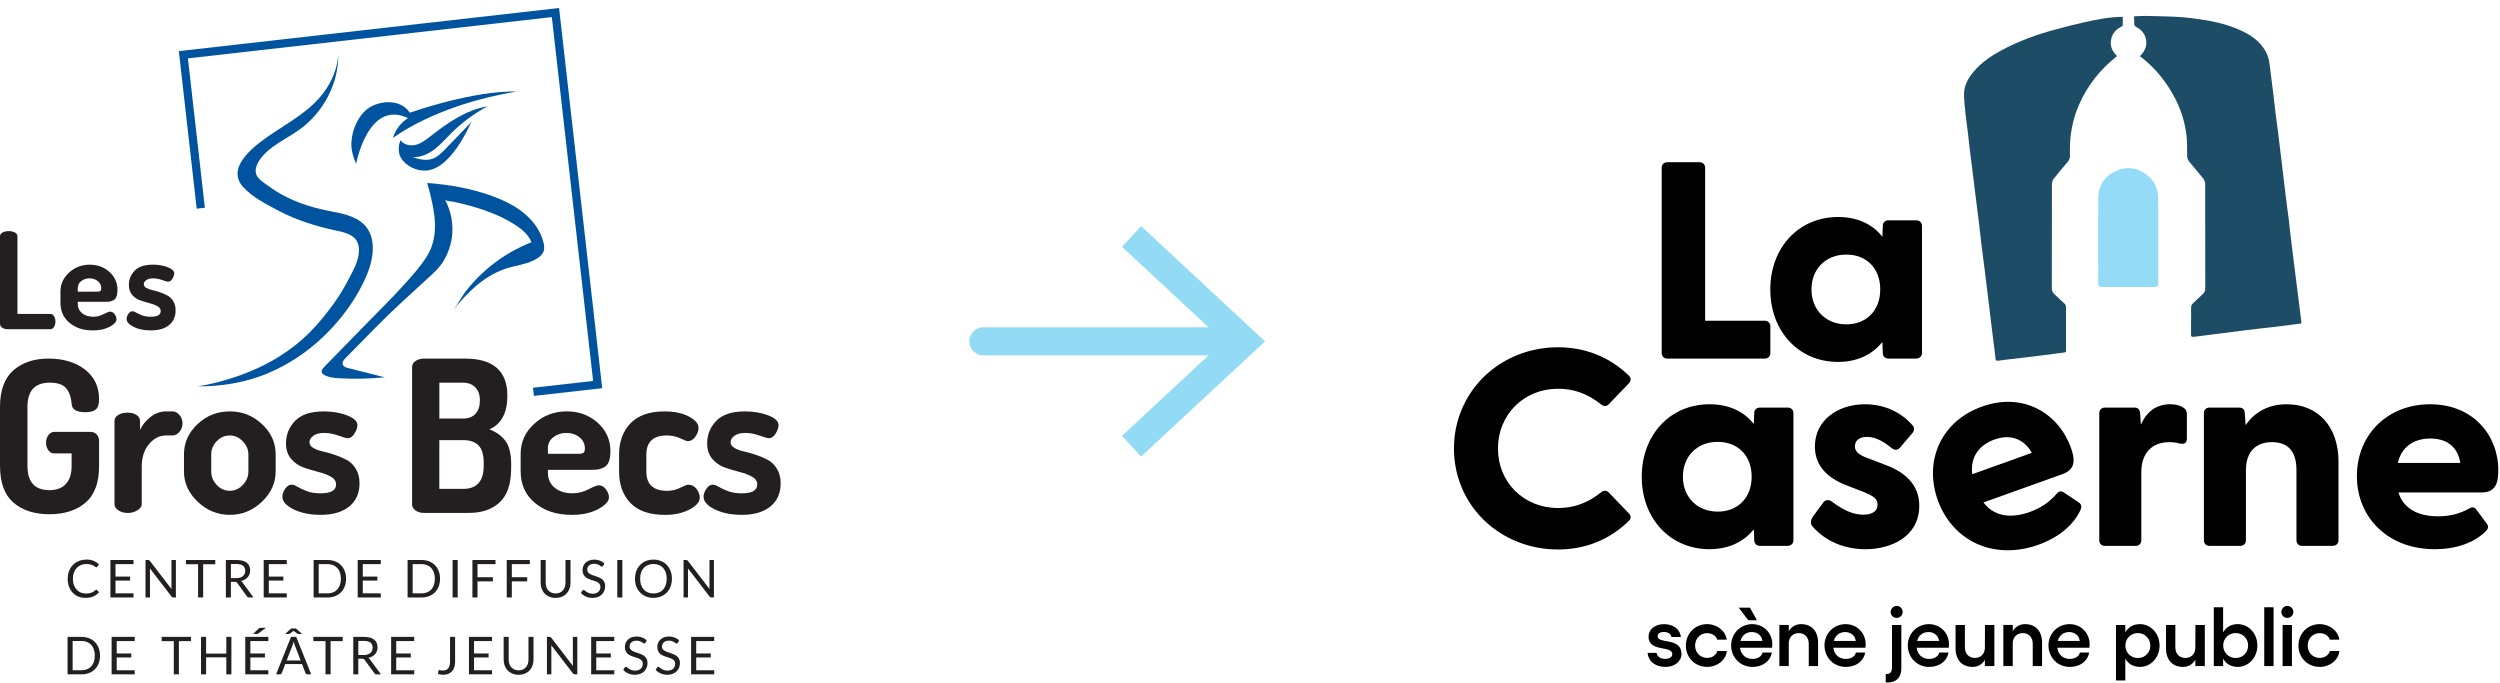
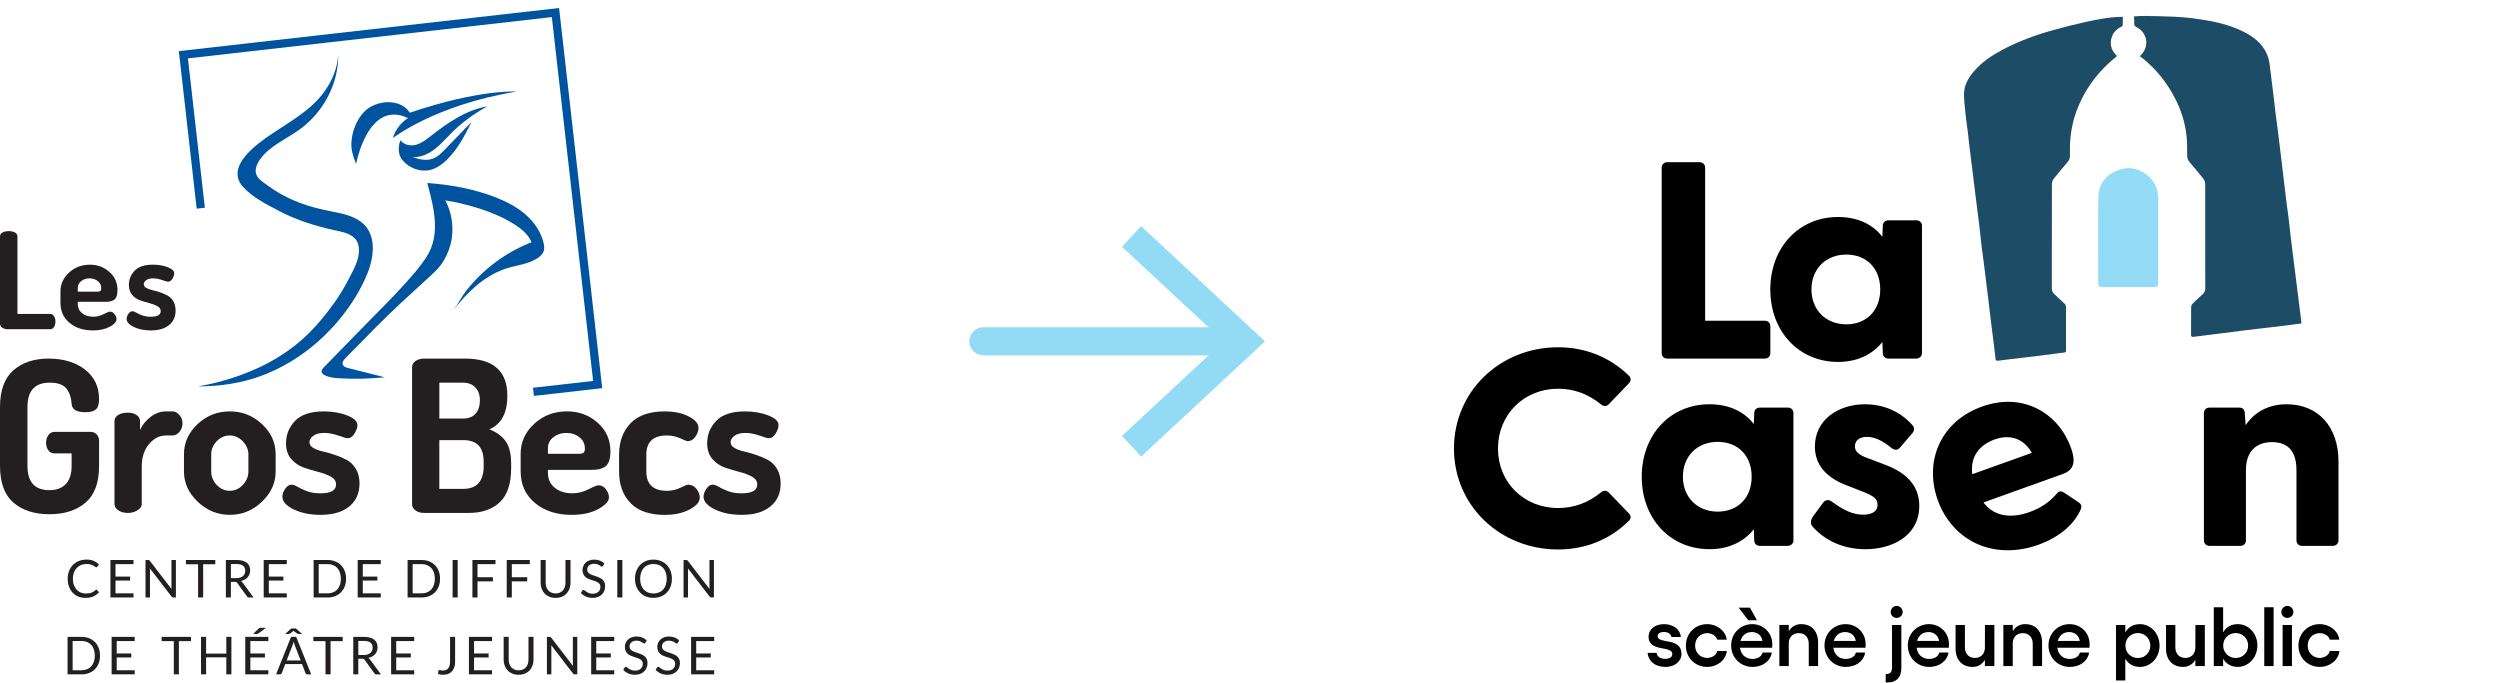
<svg xmlns="http://www.w3.org/2000/svg" width="1450" zoomAndPan="magnify" viewBox="0 0 1087.5 297" height="396" preserveAspectRatio="xMidYMid meet" version="1.0">
  <defs>
    <clipPath id="750f0019f6">
      <path d="M 421.645 142 L 544 142 L 544 155 L 421.645 155 Z M 421.645 142 " clip-rule="nonzero" />
    </clipPath>
    <clipPath id="ebe6ccd3c7">
      <path d="M 488 98.273 L 550.586 98.273 L 550.586 198.727 L 488 198.727 Z M 488 98.273 " clip-rule="nonzero" />
    </clipPath>
    <clipPath id="0f1f64b4df">
      <path d="M 632.469 151 L 710 151 L 710 240 L 632.469 240 Z M 632.469 151 " clip-rule="nonzero" />
    </clipPath>
    <clipPath id="3f2d62763e">
      <path d="M 1025 175 L 1086.762 175 L 1086.762 239 L 1025 239 Z M 1025 175 " clip-rule="nonzero" />
    </clipPath>
    <clipPath id="f3248b1016">
      <path d="M 928 6.84 L 1002 6.84 L 1002 147 L 928 147 Z M 928 6.84 " clip-rule="nonzero" />
    </clipPath>
    <clipPath id="ee4514a038">
      <path d="M 820 263 L 828 263 L 828 296.93 L 820 296.93 Z M 820 263 " clip-rule="nonzero" />
    </clipPath>
    <clipPath id="d5d29e9f85">
      <path d="M 306 178 L 339.594 178 L 339.594 224 L 306 224 Z M 306 178 " clip-rule="nonzero" />
    </clipPath>
    <clipPath id="043815b2ab">
      <path d="M 29 277 L 44 277 L 44 293.57 L 29 293.57 Z M 29 277 " clip-rule="nonzero" />
    </clipPath>
    <clipPath id="655c0794f8">
      <path d="M 48 277 L 59 277 L 59 293.57 L 48 293.57 Z M 48 277 " clip-rule="nonzero" />
    </clipPath>
    <clipPath id="8062648a85">
      <path d="M 70 277 L 84 277 L 84 293.57 L 70 293.57 Z M 70 277 " clip-rule="nonzero" />
    </clipPath>
    <clipPath id="63c1ae40e6">
      <path d="M 87 277 L 101 277 L 101 293.57 L 87 293.57 Z M 87 277 " clip-rule="nonzero" />
    </clipPath>
    <clipPath id="d7502e3269">
      <path d="M 106 273 L 117 273 L 117 293.57 L 106 293.57 Z M 106 273 " clip-rule="nonzero" />
    </clipPath>
    <clipPath id="7290e917e2">
      <path d="M 120 273 L 136 273 L 136 293.57 L 120 293.57 Z M 120 273 " clip-rule="nonzero" />
    </clipPath>
    <clipPath id="ebcc3f179b">
      <path d="M 136 277 L 150 277 L 150 293.57 L 136 293.57 Z M 136 277 " clip-rule="nonzero" />
    </clipPath>
    <clipPath id="6fc7bdee37">
      <path d="M 153 277 L 166 277 L 166 293.57 L 153 293.57 Z M 153 277 " clip-rule="nonzero" />
    </clipPath>
    <clipPath id="2c81599d09">
      <path d="M 170 277 L 181 277 L 181 293.57 L 170 293.57 Z M 170 277 " clip-rule="nonzero" />
    </clipPath>
    <clipPath id="1b1f08ad5b">
      <path d="M 190 277 L 198 277 L 198 293.57 L 190 293.57 Z M 190 277 " clip-rule="nonzero" />
    </clipPath>
    <clipPath id="b8d379589d">
      <path d="M 203 277 L 215 277 L 215 293.57 L 203 293.57 Z M 203 277 " clip-rule="nonzero" />
    </clipPath>
    <clipPath id="c80d68adf3">
      <path d="M 219 277 L 233 277 L 233 293.57 L 219 293.57 Z M 219 277 " clip-rule="nonzero" />
    </clipPath>
    <clipPath id="78ea792819">
      <path d="M 237 277 L 252 277 L 252 293.57 L 237 293.57 Z M 237 277 " clip-rule="nonzero" />
    </clipPath>
    <clipPath id="c0540331c6">
      <path d="M 257 277 L 268 277 L 268 293.57 L 257 293.57 Z M 257 277 " clip-rule="nonzero" />
    </clipPath>
    <clipPath id="355f20d5c1">
      <path d="M 271 276 L 282 276 L 282 293.57 L 271 293.57 Z M 271 276 " clip-rule="nonzero" />
    </clipPath>
    <clipPath id="9f2a619ec0">
      <path d="M 285 276 L 296 276 L 296 293.57 L 285 293.57 Z M 285 276 " clip-rule="nonzero" />
    </clipPath>
    <clipPath id="093730399f">
      <path d="M 300 277 L 311 277 L 311 293.57 L 300 293.57 Z M 300 277 " clip-rule="nonzero" />
    </clipPath>
    <clipPath id="8e83987f70">
      <path d="M 77 3.453 L 262 3.453 L 262 173 L 77 173 Z M 77 3.453 " clip-rule="nonzero" />
    </clipPath>
  </defs>
  <g clip-path="url(#750f0019f6)">
    <path fill="#93dbf5" d="M 537 154.609 L 427.77 154.609 C 424.391 154.609 421.645 151.863 421.645 148.484 C 421.645 145.102 424.391 142.355 427.77 142.355 L 537 142.355 C 540.383 142.355 543.125 145.102 543.125 148.484 C 543.125 151.863 540.383 154.609 537 154.609 Z M 537 154.609 " fill-opacity="1" fill-rule="nonzero" />
  </g>
  <g clip-path="url(#ebe6ccd3c7)">
    <path fill="#93dbf5" d="M 496.402 198.59 L 488.047 189.609 L 532.297 148.496 L 488.047 107.355 L 496.402 98.387 L 550.281 148.496 Z M 496.402 198.59 " fill-opacity="1" fill-rule="nonzero" />
  </g>
  <path fill="#000000" d="M 725.285 155.996 L 767.652 155.996 C 769.094 155.996 770.105 155.012 770.105 153.598 L 770.105 141.926 C 770.105 140.516 769.102 139.527 767.652 139.527 L 741.734 139.527 L 741.734 72.965 C 741.734 71.555 740.73 70.562 739.281 70.562 L 725.285 70.562 C 723.844 70.562 722.832 71.547 722.832 72.965 L 722.832 153.598 C 722.832 155.008 723.84 155.996 725.285 155.996 Z M 725.285 155.996 " fill-opacity="1" fill-rule="nonzero" />
  <path fill="#000000" d="M 833.605 95.836 L 821.465 95.836 C 820.023 95.836 819.02 96.82 819.02 98.215 L 818.836 102.996 C 814.434 97.363 807.805 94.395 799.539 94.395 C 782.473 94.395 770.082 107.652 770.082 125.914 C 770.082 144.176 782.469 157.434 799.539 157.434 C 807.629 157.434 814.262 154.449 818.836 148.777 L 819.02 153.594 C 819.02 155.004 820.023 155.992 821.465 155.992 L 833.484 155.992 C 834.977 155.992 836.059 154.984 836.059 153.594 L 836.059 98.23 C 836.059 96.82 835.055 95.832 833.605 95.832 Z M 817.906 125.914 C 817.906 134.992 811.969 141.09 803.133 141.09 C 794.297 141.09 787.988 134.848 787.988 125.914 C 787.988 116.98 794.215 110.738 803.133 110.738 C 812.051 110.738 817.906 116.84 817.906 125.914 Z M 817.906 125.914 " fill-opacity="1" fill-rule="nonzero" />
  <g clip-path="url(#0f1f64b4df)">
    <path fill="#000000" d="M 677.781 169.098 C 684.672 169.098 690.793 171.336 696.48 175.938 C 697.621 176.887 698.965 176.816 699.887 175.773 L 708.574 166.73 C 709.59 165.582 709.578 164.391 708.543 163.387 C 700.242 155.324 689.609 151.062 677.781 151.062 C 652.371 151.062 632.469 170.406 632.469 195.102 C 632.469 219.797 652.375 239.02 677.781 239.02 C 689.656 239.02 700.297 234.715 708.543 226.578 C 709.062 226.07 709.328 225.523 709.328 224.949 C 709.328 224.375 709.066 223.824 708.559 223.336 L 699.902 214.324 C 698.965 213.266 697.621 213.195 696.484 214.141 C 690.793 218.746 684.672 220.988 677.781 220.988 C 662.859 220.988 651.617 209.855 651.617 195.102 C 651.617 180.348 662.867 169.098 677.781 169.098 Z M 677.781 169.098 " fill-opacity="1" fill-rule="nonzero" />
  </g>
  <path fill="#000000" d="M 777.68 177.305 L 765.539 177.305 C 764.098 177.305 763.094 178.289 763.094 179.676 L 762.914 184.457 C 758.512 178.824 751.883 175.855 743.617 175.855 C 726.555 175.855 714.16 189.113 714.16 207.375 C 714.16 225.637 726.547 238.895 743.617 238.895 C 751.707 238.895 758.34 235.91 762.914 230.238 L 763.098 235.055 C 763.098 236.461 764.102 237.453 765.543 237.453 L 777.566 237.453 C 779.055 237.453 780.137 236.445 780.137 235.055 L 780.137 179.691 C 780.137 178.281 779.133 177.293 777.684 177.293 Z M 761.973 207.379 C 761.973 216.457 756.039 222.555 747.199 222.555 C 738.363 222.555 732.059 216.316 732.059 207.379 C 732.059 198.445 738.281 192.207 747.199 192.207 C 756.117 192.207 761.973 198.305 761.973 207.379 Z M 761.973 207.379 " fill-opacity="1" fill-rule="nonzero" />
  <path fill="#000000" d="M 820.875 202.496 L 812.32 199.242 C 808.512 197.871 806.887 196.348 806.887 194.145 C 806.887 191.613 808.891 190.043 812.117 190.043 C 815.344 190.043 818.715 191.523 822.789 194.855 C 823.312 195.254 824.918 196.469 826.441 194.77 L 831.891 188.391 C 832.816 187.316 832.859 186.051 832.016 185.09 C 826.891 179.141 819.516 175.859 811.254 175.859 C 805.41 175.859 800.02 177.559 796.074 180.648 C 791.758 184.02 789.48 188.723 789.48 194.262 C 789.48 201.922 794.066 207.57 803.113 211.059 L 810.785 214.062 C 815.398 215.934 816.73 217.156 816.73 219.535 C 816.73 223.309 812.832 223.879 810.512 223.879 C 806.289 223.879 802.336 222.238 796.859 218.215 C 796.102 217.664 795.375 217.445 794.691 217.562 C 794.023 217.676 793.43 218.105 792.938 218.828 L 788.586 224.754 C 787.543 226.344 787.473 227.918 788.387 228.961 C 793.984 235.375 802.199 238.91 811.5 238.91 C 823.043 238.91 834.754 233.145 834.883 220.277 C 834.992 212.168 830.285 206.188 820.875 202.508 Z M 820.875 202.496 " fill-opacity="1" fill-rule="nonzero" />
  <path fill="#000000" d="M 904.32 218.594 L 897.77 214.234 C 896.637 213.469 895.672 213.59 894.809 214.594 C 891.516 218.445 887.84 220.953 882.898 222.727 C 874.219 225.836 867.117 224.352 862.801 218.562 L 897.227 206.223 C 899.387 205.453 900.773 204.336 901.477 202.824 C 902.383 200.879 902.152 198.297 900.734 194.457 C 897.98 187.016 892.805 181.074 886.148 177.742 C 878.938 174.129 870.656 173.824 862.195 176.855 C 853.543 179.953 847.117 185.578 843.605 193.117 C 840.109 200.617 839.914 209.418 843.055 217.91 C 846.223 226.473 852.262 233.113 860.059 236.605 C 864.172 238.445 868.688 239.371 873.375 239.371 C 877.727 239.371 882.227 238.57 886.672 236.98 C 895.344 233.871 901.809 228.594 904.863 222.145 C 905.91 220.227 905.148 219.156 904.316 218.598 Z M 883.863 196.988 L 857.941 206.281 C 857.008 199.211 860.504 193.73 867.613 191.184 C 869.496 190.508 871.309 190.172 873.012 190.172 C 877.539 190.172 881.34 192.512 883.863 196.988 Z M 883.863 196.988 " fill-opacity="1" fill-rule="nonzero" />
-   <path fill="#000000" d="M 949.918 177.414 C 948.945 176.703 947.125 175.855 943.996 175.855 C 938.215 175.855 933.949 178.832 931.285 184.715 L 930.961 179.77 C 930.82 178.105 930.016 177.305 928.516 177.305 L 915.633 177.305 C 914.191 177.305 913.18 178.289 913.18 179.703 L 913.18 235.062 C 913.18 236.473 914.184 237.461 915.633 237.461 L 929.012 237.461 C 930.453 237.461 931.465 236.48 931.465 235.062 L 931.465 205.578 C 931.465 197.156 935.941 192.332 943.758 192.332 C 945.238 192.332 946.523 192.508 948.086 192.914 C 949.246 193.18 950.043 193.09 950.594 192.648 C 951.051 192.281 951.289 191.691 951.289 190.895 L 951.289 180.305 C 951.289 179.293 951.125 178.242 949.926 177.418 Z M 949.918 177.414 " fill-opacity="1" fill-rule="nonzero" />
  <path fill="#000000" d="M 994.727 175.855 C 987.051 175.855 980.91 178.992 976.852 184.949 L 976.484 179.816 C 976.484 178.195 975.617 177.297 974.031 177.297 L 961.148 177.297 C 959.707 177.297 958.699 178.281 958.699 179.695 L 958.699 235.059 C 958.699 236.469 959.703 237.457 961.148 237.457 L 974.531 237.457 C 975.973 237.457 976.98 236.473 976.98 235.059 L 976.98 204.488 C 976.98 196.758 981.098 192.324 988.281 192.324 C 995.461 192.324 998.961 196.535 998.961 204.488 L 998.961 235.059 C 998.961 236.469 999.969 237.457 1001.414 237.457 L 1014.668 237.457 C 1016.16 237.457 1017.242 236.453 1017.242 235.059 L 1017.242 200.758 C 1017.242 185.633 1008.398 175.855 994.727 175.855 Z M 994.727 175.855 " fill-opacity="1" fill-rule="nonzero" />
  <g clip-path="url(#3f2d62763e)">
-     <path fill="#000000" d="M 1086.762 204.609 C 1086.762 196.895 1083.992 189.758 1078.961 184.523 C 1073.516 178.852 1065.941 175.855 1057.059 175.855 C 1038.625 175.855 1025.246 189.008 1025.246 207.133 C 1025.246 216.008 1028.574 224.07 1034.613 229.828 C 1040.84 235.762 1049.324 238.898 1059.16 238.898 C 1068.262 238.898 1076.062 236.191 1081.102 231.293 C 1082.742 229.879 1082.391 228.637 1081.809 227.844 L 1077.227 221.707 C 1076.438 220.637 1075.5 220.426 1074.352 221.062 C 1069.977 223.508 1065.715 224.598 1060.52 224.598 C 1051.418 224.598 1045.348 220.926 1043.332 214.227 L 1079.477 214.227 C 1085.875 214.227 1086.754 209.605 1086.754 204.609 Z M 1043.043 201.371 C 1044.613 194.617 1049.723 190.758 1057.184 190.758 C 1064.645 190.758 1069.137 194.613 1070.25 201.371 Z M 1043.043 201.371 " fill-opacity="1" fill-rule="nonzero" />
-   </g>
+     </g>
  <g clip-path="url(#f3248b1016)">
    <path fill="#1c4c66" d="M 1001.094 140.047 C 1000.824 137.859 1000.551 135.668 1000.273 133.484 C 999.777 129.527 999.273 125.574 998.777 121.621 C 998.281 117.664 997.781 113.707 997.285 109.75 C 996.996 107.438 996.695 105.129 996.43 102.812 C 996.133 100.285 995.895 97.75 995.586 95.23 C 995.281 92.703 994.895 90.184 994.582 87.656 C 994.086 83.668 993.621 79.68 993.145 75.691 C 992.664 71.699 992.191 67.711 991.711 63.723 C 991.438 61.473 991.164 59.219 990.879 56.969 C 990.559 54.445 990.199 51.926 989.887 49.398 C 989.574 46.871 989.316 44.34 989.008 41.809 C 988.445 37.234 987.84 32.66 987.293 28.09 C 987.047 26.023 986.5 24.062 985.484 22.246 C 983.25 18.246 979.75 15.672 975.746 13.699 C 968.879 10.312 961.457 8.945 953.953 7.969 C 951.27 7.617 948.566 7.398 945.863 7.273 C 941.598 7.082 937.336 7 933.062 6.93 C 933 6.93 932.934 6.93 932.867 6.93 C 932.84 6.93 932.812 6.93 932.781 6.93 C 931.273 6.902 929.758 7.051 928.273 7.121 C 928.328 8.234 928.438 9.203 928.395 10.16 C 928.355 11.016 928.613 11.477 929.438 11.859 C 932.523 13.273 934.324 16.918 933.418 20.359 C 933.004 21.93 932.141 23.176 930.809 24.496 C 931.109 24.684 931.391 24.82 931.637 25.012 C 938.023 30.066 942.934 36.301 946.551 43.574 C 948.988 48.461 950.535 53.629 951.133 59.035 C 951.449 61.902 951.406 64.816 951.414 67.711 C 951.414 68.863 951.789 69.727 952.512 70.574 C 954.531 72.945 956.547 75.324 958.473 77.773 C 958.934 78.355 959.25 79.238 959.254 79.98 C 959.297 95.172 959.289 110.355 959.293 125.547 C 959.293 126.527 958.938 127.281 958.223 127.93 C 956.703 129.32 955.188 130.707 953.734 132.156 C 953.406 132.484 953.156 133.051 953.148 133.516 C 953.105 137.539 953.148 141.566 953.105 145.586 C 953.094 146.414 953.395 146.559 953.98 146.516 C 954.129 146.527 954.309 146.516 954.508 146.488 C 958.523 145.965 962.547 145.473 966.562 144.965 C 969.805 144.555 973.043 144.129 976.289 143.723 C 978.598 143.434 980.914 143.16 983.23 142.895 C 985.047 142.68 986.867 142.496 988.684 142.277 C 991.305 141.957 993.922 141.629 996.543 141.297 C 998.047 141.105 999.551 140.902 1001.059 140.703 C 1001.074 140.43 1001.121 140.238 1001.098 140.059 Z M 1001.094 140.047 " fill-opacity="1" fill-rule="nonzero" />
  </g>
  <path fill="#1c4c66" d="M 918.004 26.844 C 918.926 26.016 919.887 25.242 920.902 24.379 C 920.617 24.078 920.449 23.898 920.285 23.715 C 918.488 21.738 917.777 19.461 918.418 16.82 C 918.992 14.453 920.422 12.797 922.582 11.727 C 922.895 11.574 923.359 11.301 923.375 11.062 C 923.457 9.836 923.414 8.602 923.414 7.379 C 923.371 7.355 923.344 7.328 923.32 7.328 C 923.234 7.328 923.145 7.332 923.059 7.34 C 923.055 7.34 923.043 7.328 923.039 7.328 C 917.477 7.395 912.059 8.492 906.676 9.684 C 902.367 10.641 898.086 11.75 893.824 12.906 C 885.93 15.055 878.258 17.832 871.016 21.68 C 866.336 24.164 861.973 27.094 858.52 31.191 C 856.195 33.961 854.406 37.066 854.359 40.754 C 854.32 43.664 854.703 46.582 854.992 49.48 C 855.242 51.984 855.641 54.465 855.941 56.965 C 856.25 59.488 856.504 62.02 856.805 64.543 C 857.203 67.848 857.637 71.148 858.043 74.449 C 858.508 78.191 858.953 81.938 859.422 85.672 C 859.906 89.559 860.438 93.445 860.906 97.336 C 861.301 100.57 861.609 103.812 862 107.047 C 862.391 110.312 862.855 113.574 863.27 116.844 C 863.762 120.738 864.23 124.637 864.707 128.531 C 865.191 132.547 865.676 136.566 866.16 140.582 C 866.363 142.25 866.57 143.91 866.781 145.57 C 867.012 147.387 867.258 149.199 867.477 151.012 C 867.684 152.742 867.875 154.469 868.066 156.195 C 868.125 156.73 868.359 156.957 868.887 156.906 C 869 156.922 869.129 156.914 869.285 156.895 C 870.359 156.719 871.445 156.605 872.527 156.477 C 877.754 155.855 882.98 155.25 888.199 154.605 C 891.434 154.203 894.656 153.723 897.891 153.352 C 898.539 153.277 898.73 153.09 898.73 152.461 C 898.715 146.102 898.73 139.734 898.703 133.375 C 898.703 132.992 898.5 132.512 898.227 132.242 C 896.738 130.785 895.207 129.363 893.66 127.957 C 892.898 127.266 892.535 126.457 892.535 125.406 C 892.555 110.281 892.535 95.148 892.582 80.023 C 892.582 79.254 892.914 78.348 893.391 77.734 C 895.328 75.258 897.375 72.871 899.406 70.461 C 900.051 69.695 900.445 68.914 900.422 67.855 C 900.363 64.527 900.41 61.203 900.891 57.887 C 901.355 54.641 902.098 51.492 903.23 48.426 C 906.336 39.984 911.324 32.824 918.004 26.832 Z M 918.004 26.844 " fill-opacity="1" fill-rule="nonzero" />
  <path fill="#93dbf6" d="M 933.469 75.727 C 929.277 72.734 924.695 72.34 920.094 74.527 C 915.406 76.75 912.832 80.707 912.766 85.855 C 912.613 98.285 912.715 110.719 912.715 123.148 C 912.715 124.52 913.039 124.832 914.402 124.832 C 921.918 124.832 929.434 124.832 936.945 124.832 C 938.598 124.832 938.824 124.602 938.824 122.938 C 938.824 116.82 938.824 110.707 938.824 104.598 C 938.824 98.488 938.848 92.504 938.82 86.461 C 938.797 82.02 937.109 78.336 933.461 75.727 Z M 933.469 75.727 " fill-opacity="1" fill-rule="nonzero" />
  <path fill="#000000" d="M 716.711 284.004 L 720.621 284.004 C 720.77 285.578 722.305 286.602 724.312 286.602 C 726.324 286.602 727.453 285.758 727.453 284.52 C 727.453 280.684 717.117 283.785 717.117 276.988 C 717.117 273.879 719.711 271.508 723.875 271.508 C 727.57 271.508 730.781 273.48 731.184 277.098 L 727.094 277.098 C 726.914 275.891 725.668 274.906 723.805 274.906 C 722.199 274.906 721.062 275.602 721.062 276.73 C 721.062 280.348 731.441 277.027 731.441 284.48 C 731.441 287.699 728.48 290.109 724.539 290.109 C 720.152 290.109 717.082 287.84 716.719 284.004 Z M 716.711 284.004 " fill-opacity="1" fill-rule="nonzero" />
  <path fill="#000000" d="M 733.363 280.824 C 733.363 275.523 737.383 271.5 742.602 271.5 C 746.91 271.5 750.602 274.387 751.148 278.266 L 746.984 278.266 C 746.547 276.621 744.715 275.414 742.598 275.414 C 739.637 275.414 737.371 277.754 737.371 280.824 C 737.371 283.895 739.637 286.195 742.598 286.195 C 744.715 286.195 746.578 284.988 747.016 283.195 L 751.184 283.195 C 750.707 287.258 746.945 290.102 742.598 290.102 C 737.371 290.102 733.355 286.121 733.355 280.82 Z M 733.363 280.824 " fill-opacity="1" fill-rule="nonzero" />
  <path fill="#000000" d="M 753.051 280.746 C 753.051 275.52 757.109 271.5 762.258 271.5 C 767.078 271.5 770.953 275.266 770.953 280.238 C 770.953 280.605 770.914 281.371 770.879 281.773 L 756.891 281.773 C 757.254 284.699 759.336 286.637 762.297 286.637 C 764.594 286.637 766.352 285.539 766.715 283.863 L 770.734 283.863 C 770.109 287.664 766.676 290.113 762.328 290.113 C 757.102 290.113 753.051 286.055 753.051 280.758 Z M 761.234 264.336 L 764.266 269.82 L 760.504 269.82 L 756.336 264.336 Z M 766.645 278.812 C 766.426 276.582 764.523 274.938 762.078 274.938 C 759.629 274.938 757.77 276.328 757.109 278.812 Z M 766.645 278.812 " fill-opacity="1" fill-rule="nonzero" />
  <path fill="#000000" d="M 778.117 274.605 C 779.246 272.633 781.113 271.496 783.453 271.496 C 788.055 271.496 790.867 274.566 790.867 279.539 L 790.867 289.738 L 786.809 289.738 L 786.809 280.047 C 786.809 277.234 785.094 275.402 782.465 275.402 C 780.055 275.402 778.371 276.938 778.117 279.348 L 778.117 289.73 L 774.027 289.73 L 774.027 271.855 L 778.117 271.855 Z M 778.117 274.605 " fill-opacity="1" fill-rule="nonzero" />
  <path fill="#000000" d="M 793.652 280.746 C 793.652 275.52 797.711 271.5 802.859 271.5 C 807.684 271.5 811.555 275.266 811.555 280.238 C 811.555 280.605 811.516 281.371 811.484 281.773 L 797.492 281.773 C 797.859 284.699 799.938 286.637 802.898 286.637 C 805.199 286.637 806.957 285.539 807.316 283.863 L 811.336 283.863 C 810.715 287.664 807.277 290.113 802.93 290.113 C 797.707 290.113 793.652 286.055 793.652 280.758 Z M 807.246 278.812 C 807.027 276.582 805.125 274.938 802.68 274.938 C 800.234 274.938 798.371 276.328 797.711 278.812 Z M 807.246 278.812 " fill-opacity="1" fill-rule="nonzero" />
  <g clip-path="url(#ee4514a038)">
    <path fill="#000000" d="M 820.832 293.18 C 822.188 293.18 823.023 292.34 823.023 290.293 L 823.023 271.875 L 827.082 271.875 L 827.082 290.699 C 827.082 294.645 824.891 296.875 821.16 296.875 C 820.941 296.875 820.648 296.875 820.281 296.836 L 820.281 293.141 C 820.43 293.141 820.609 293.18 820.828 293.18 Z M 825.031 263.566 C 826.496 263.566 827.664 264.773 827.664 266.199 C 827.664 267.629 826.496 268.797 825.031 268.797 C 823.57 268.797 822.438 267.59 822.438 266.199 C 822.438 264.812 823.605 263.566 825.031 263.566 Z M 825.031 263.566 " fill-opacity="1" fill-rule="nonzero" />
  </g>
  <path fill="#000000" d="M 829.898 280.746 C 829.898 275.52 833.957 271.5 839.105 271.5 C 843.93 271.5 847.801 275.266 847.801 280.238 C 847.801 280.605 847.762 281.371 847.73 281.773 L 833.738 281.773 C 834.102 284.699 836.184 286.637 839.145 286.637 C 841.441 286.637 843.203 285.539 843.562 283.863 L 847.582 283.863 C 846.957 287.664 843.523 290.113 839.176 290.113 C 833.949 290.113 829.898 286.055 829.898 280.758 Z M 843.484 278.812 C 843.266 276.582 841.367 274.938 838.922 274.938 C 836.473 274.938 834.609 276.328 833.949 278.812 Z M 843.484 278.812 " fill-opacity="1" fill-rule="nonzero" />
  <path fill="#000000" d="M 863.426 287 C 862.293 288.973 860.426 290.109 858.09 290.109 C 853.484 290.109 850.672 287.039 850.672 282.066 L 850.672 271.867 L 854.73 271.867 L 854.73 281.555 C 854.73 284.371 856.445 286.203 859.078 286.203 C 861.523 286.203 863.242 284.594 863.426 282.07 L 863.461 271.875 L 867.551 271.875 L 867.551 289.746 L 863.426 289.746 Z M 863.426 287 " fill-opacity="1" fill-rule="nonzero" />
  <path fill="#000000" d="M 875.547 274.605 C 876.68 272.633 878.547 271.496 880.883 271.496 C 885.488 271.496 888.301 274.566 888.301 279.539 L 888.301 289.738 L 884.242 289.738 L 884.242 280.047 C 884.242 277.234 882.527 275.402 879.895 275.402 C 877.484 275.402 875.805 276.938 875.547 279.348 L 875.547 289.73 L 871.457 289.73 L 871.457 271.855 L 875.547 271.855 Z M 875.547 274.605 " fill-opacity="1" fill-rule="nonzero" />
  <path fill="#000000" d="M 891.086 280.746 C 891.086 275.52 895.141 271.5 900.293 271.5 C 905.113 271.5 908.984 275.266 908.984 280.238 C 908.984 280.605 908.949 281.371 908.914 281.773 L 894.922 281.773 C 895.289 284.699 897.371 286.637 900.328 286.637 C 902.629 286.637 904.387 285.539 904.746 283.863 L 908.766 283.863 C 908.145 287.664 904.711 290.113 900.363 290.113 C 895.137 290.113 891.086 286.055 891.086 280.758 Z M 904.676 278.812 C 904.457 276.582 902.559 274.938 900.113 274.938 C 897.664 274.938 895.801 276.328 895.141 278.812 Z M 904.676 278.812 " fill-opacity="1" fill-rule="nonzero" />
  <path fill="#000000" d="M 920.453 271.867 L 924.512 271.867 L 924.512 275.086 C 925.789 272.82 927.98 271.5 930.867 271.5 C 935.652 271.5 939.414 275.672 939.414 280.824 C 939.414 285.977 935.652 290.109 930.867 290.109 C 927.984 290.109 925.789 288.793 924.512 286.523 L 924.512 295.992 L 920.453 295.992 Z M 924.543 280.824 C 924.543 283.895 926.883 286.234 929.988 286.234 C 933.098 286.234 935.395 283.824 935.395 280.824 C 935.395 277.824 933.02 275.375 929.988 275.375 C 926.957 275.375 924.543 277.715 924.543 280.824 Z M 924.543 280.824 " fill-opacity="1" fill-rule="nonzero" />
  <path fill="#000000" d="M 954.969 287 C 953.836 288.973 951.969 290.109 949.633 290.109 C 945.027 290.109 942.215 287.039 942.215 282.066 L 942.215 271.867 L 946.273 271.867 L 946.273 281.555 C 946.273 284.371 947.988 286.203 950.621 286.203 C 953.066 286.203 954.789 284.594 954.969 282.07 L 955.008 271.875 L 959.098 271.875 L 959.098 289.746 L 954.969 289.746 Z M 954.969 287 " fill-opacity="1" fill-rule="nonzero" />
  <path fill="#000000" d="M 963 264.152 L 967.059 264.152 L 967.059 275.082 C 968.336 272.812 970.527 271.496 973.414 271.496 C 978.199 271.496 981.961 275.629 981.961 280.781 C 981.961 285.934 978.199 290.102 973.414 290.102 C 970.531 290.102 968.336 288.785 967.059 286.52 L 967.059 289.738 L 963 289.738 Z M 977.941 280.785 C 977.941 277.785 975.566 275.375 972.535 275.375 C 969.504 275.375 967.09 277.715 967.09 280.785 C 967.09 283.855 969.43 286.234 972.535 286.234 C 975.645 286.234 977.941 283.824 977.941 280.785 Z M 977.941 280.785 " fill-opacity="1" fill-rule="nonzero" />
  <path fill="#000000" d="M 984.953 264.156 L 989.012 264.156 L 989.012 289.742 L 984.953 289.742 Z M 984.953 264.156 " fill-opacity="1" fill-rule="nonzero" />
  <path fill="#000000" d="M 994.98 263.566 C 996.445 263.566 997.613 264.773 997.613 266.199 C 997.613 267.629 996.445 268.797 994.98 268.797 C 993.52 268.797 992.387 267.59 992.387 266.199 C 992.387 264.812 993.555 263.566 994.98 263.566 Z M 996.992 271.867 L 996.992 289.742 L 992.934 289.742 L 992.934 271.867 Z M 996.992 271.867 " fill-opacity="1" fill-rule="nonzero" />
  <path fill="#000000" d="M 999.832 280.824 C 999.832 275.523 1003.852 271.5 1009.07 271.5 C 1013.379 271.5 1017.07 274.387 1017.617 278.266 L 1013.449 278.266 C 1013.016 276.621 1011.184 275.414 1009.066 275.414 C 1006.105 275.414 1003.84 277.754 1003.84 280.824 C 1003.84 283.895 1006.105 286.195 1009.066 286.195 C 1011.184 286.195 1013.047 284.988 1013.484 283.195 L 1017.648 283.195 C 1017.176 287.258 1013.414 290.102 1009.066 290.102 C 1003.84 290.102 999.824 286.121 999.824 280.82 Z M 999.832 280.824 " fill-opacity="1" fill-rule="nonzero" />
  <path fill="#00539f" d="M 147.141 23.609 C 146.836 29.547 144.449 35.27 140.945 40.074 C 135.188 47.977 126.316 52.805 118.297 58.191 C 111.879 62.508 97.781 72.352 105.672 81.242 C 109.699 85.777 116.238 89.07 121.562 91.863 C 128.961 95.746 137.578 98.445 145.75 100.203 C 148.957 100.895 153.051 101.582 155.023 104.539 C 155.84 105.762 156.141 107.262 156.152 108.727 C 156.195 113.062 153.961 117.027 152.016 120.773 C 150.035 124.59 147.855 128.375 145.328 131.855 C 138.066 141.844 131.547 148.887 120.898 155.441 C 110.41 161.898 97.629 166.156 86.152 168.078 C 95.363 168.078 104.691 166.809 113.711 163.465 C 122.527 160.191 130.797 155.16 137.887 148.988 C 147.113 140.949 155.488 129.961 159.992 118.516 C 162.293 112.664 163.559 104.797 159.719 99.297 C 156.41 94.559 150.281 93.121 144.934 92.129 C 134.559 90.191 125.273 87.18 116.668 80.84 C 114.926 79.562 112.387 78.098 111.551 76.062 C 110.609 73.754 111.832 71.109 113.18 69.238 C 117.375 63.43 124.422 60.562 130.246 56.383 C 140.633 48.934 147.348 36.387 147.129 23.609 Z M 147.141 23.609 " fill-opacity="1" fill-rule="nonzero" />
  <path fill="#00539f" d="M 154.852 71.516 C 154.852 71.516 160.02 43.031 177.488 51.367 C 177.488 51.367 172.527 54.234 170.949 60.043 C 170.949 60.043 189.105 45.711 224.617 39.852 C 224.617 39.852 209.047 38.645 178.281 49.02 C 178.293 49.02 177.266 47.703 177.188 47.633 C 173.043 43.418 166.004 43.766 161.156 46.504 C 155.133 49.902 151.723 59.562 153.188 66.059 C 153.395 66.965 153.637 67.867 153.91 68.758 C 154.152 69.559 154.832 70.703 154.848 71.523 Z M 154.852 71.516 " fill-opacity="1" fill-rule="nonzero" />
  <path fill="#00539f" d="M 174.234 60.977 C 173.25 63.105 173.141 66.473 174.312 68.5 C 176.465 72.246 181.219 74.496 185.457 74.188 C 188.809 73.945 191.824 71.969 194.18 69.695 C 199 65.059 202.191 59 205.102 53.055 C 201.32 56.969 197.531 60.887 193.754 64.809 C 192.109 66.516 190.371 68.273 188.137 69.059 C 185.34 70.039 182.238 69.324 179.461 68.301 C 182.883 68.559 186.234 67.051 188.965 64.973 C 191.703 62.898 193.945 60.266 196.375 57.84 C 200.992 53.242 206.309 49.359 212.039 46.262 C 202.812 47.805 194.809 53.367 187.441 59.137 C 185.461 60.684 183.434 62.293 181.012 62.957 C 178.586 63.621 175.637 63.066 174.242 60.977 " fill-opacity="1" fill-rule="nonzero" />
  <path fill="#00539f" d="M 140.262 160.512 C 140.453 160.227 140.695 159.961 140.934 159.719 C 146.934 153.555 152.965 147.422 158.961 141.25 C 164.609 135.441 170.441 129.777 175.855 123.754 C 179.379 119.836 183.148 115.672 185.898 111.164 C 188.492 106.906 189.406 101.902 189.188 96.961 C 188.922 91.008 187.414 85.32 185.855 79.605 C 195.816 80.328 205.758 82.09 215.094 85.656 C 219.824 87.465 224.434 89.766 228.293 93.035 C 232.16 96.316 235.254 100.641 236.438 105.57 C 236.797 107.047 236.969 108.582 236.184 109.965 C 235.641 110.898 234.809 111.648 233.91 112.25 C 229.691 115.07 224.105 115.395 219.402 117.066 C 210.16 120.344 203.242 127.324 197.234 134.793 C 199.297 132.219 200.758 129.066 202.82 126.445 C 204.938 123.758 207.258 121.23 209.762 118.895 C 214.758 114.223 220.465 110.305 226.641 107.355 C 228.137 106.641 229.664 106.004 231.195 105.363 C 229.828 101.934 226.777 99.48 223.648 97.523 C 219.137 94.703 214.234 92.574 209.188 90.922 C 206.73 90.113 204.23 89.422 201.723 88.793 C 200.336 88.441 198.949 88.121 197.547 87.809 C 196.988 87.68 193.844 87.391 193.617 86.965 C 196.324 91.992 197.363 97.902 196.531 103.555 C 196.023 107.012 194.816 110.371 193.031 113.371 C 191.086 116.645 188.457 118.895 185.691 121.422 C 178.074 128.391 170.512 135.219 163.266 142.586 C 158.957 146.973 154.641 151.359 150.328 155.738 C 149.57 156.504 148.758 157.512 149.078 158.535 C 149.387 159.496 150.516 159.883 151.5 160.125 C 156.805 161.457 162.102 162.793 167.402 164.129 C 160.898 164.742 154.352 164.941 147.836 164.57 C 145.605 164.441 143.312 164.234 141.309 163.25 C 140.688 162.941 140.039 162.484 139.918 161.797 C 139.832 161.332 140.004 160.898 140.273 160.496 Z M 140.262 160.512 " fill-opacity="1" fill-rule="nonzero" />
  <path fill="#231f20" d="M 0 140.812 L 0 102.875 C 0 102.098 0.371 101.512 1.109 101.125 C 1.844 100.738 2.746 100.539 3.793 100.539 C 4.844 100.539 5.738 100.73 6.48 101.125 C 7.219 101.52 7.59 102.098 7.59 102.875 L 7.59 136.555 L 21.832 136.555 C 22.535 136.555 23.09 136.883 23.5 137.551 C 23.906 138.215 24.113 138.992 24.113 139.887 C 24.113 140.777 23.906 141.559 23.5 142.223 C 23.09 142.887 22.535 143.215 21.832 143.215 L 3.332 143.215 C 2.438 143.215 1.656 143 0.992 142.57 C 0.328 142.145 0 141.559 0 140.82 Z M 0 140.812 " fill-opacity="1" fill-rule="nonzero" />
  <path fill="#231f20" d="M 26.293 131.77 L 26.293 126.809 C 26.293 123.617 27.535 120.879 30.031 118.578 C 32.523 116.285 35.539 115.137 39.078 115.137 C 42.387 115.137 45.215 116.18 47.574 118.273 C 49.926 120.367 51.105 122.996 51.105 126.16 C 51.105 127.316 50.961 128.27 50.668 129.02 C 50.375 129.77 49.934 130.297 49.324 130.605 C 48.727 130.91 48.168 131.105 47.66 131.184 C 47.152 131.262 46.496 131.297 45.676 131.297 L 33.824 131.297 L 33.824 132.176 C 33.824 133.848 34.445 135.207 35.691 136.234 C 36.934 137.262 38.594 137.777 40.648 137.777 C 42.129 137.777 43.586 137.406 45.031 136.672 C 46.473 135.934 47.402 135.562 47.832 135.562 C 48.648 135.562 49.332 135.941 49.875 136.699 C 50.418 137.457 50.691 138.184 50.691 138.887 C 50.691 139.977 49.703 141.059 47.746 142.121 C 45.781 143.191 43.336 143.73 40.422 143.73 C 36.254 143.73 32.859 142.629 30.238 140.43 C 27.609 138.227 26.301 135.34 26.301 131.762 Z M 33.824 126.867 L 42.352 126.867 C 42.973 126.867 43.41 126.766 43.664 126.566 C 43.918 126.367 44.043 125.973 44.043 125.395 C 44.043 124.125 43.551 123.09 42.559 122.289 C 41.566 121.488 40.352 121.086 38.906 121.086 C 37.543 121.086 36.355 121.48 35.348 122.258 C 34.332 123.039 33.832 124.066 33.832 125.34 L 33.832 126.867 Z M 33.824 126.867 " fill-opacity="1" fill-rule="nonzero" />
  <path fill="#231f20" d="M 55.078 138.715 C 55.078 138.012 55.336 137.285 55.844 136.527 C 56.359 135.77 56.945 135.391 57.617 135.391 C 58.047 135.391 58.59 135.586 59.238 135.977 C 59.891 136.371 60.746 136.762 61.812 137.172 C 62.875 137.578 64.133 137.785 65.594 137.785 C 68.465 137.785 69.902 136.969 69.902 135.34 C 69.902 134.434 69.422 133.711 68.473 133.184 C 67.516 132.656 66.371 132.219 65.027 131.875 C 63.684 131.531 62.332 131.125 60.969 130.652 C 59.602 130.184 58.445 129.383 57.496 128.27 C 56.543 127.152 56.066 125.723 56.066 123.98 C 56.066 121.566 56.902 119.488 58.574 117.742 C 60.246 116 62.898 115.129 66.516 115.129 C 68.93 115.129 71.074 115.5 72.969 116.234 C 74.855 116.98 75.797 117.871 75.797 118.922 C 75.797 119.586 75.531 120.352 75.012 121.23 C 74.488 122.109 73.832 122.543 73.055 122.543 C 72.738 122.543 71.895 122.301 70.516 121.816 C 69.137 121.332 67.844 121.086 66.637 121.086 C 65.312 121.086 64.297 121.352 63.598 121.879 C 62.898 122.41 62.547 122.996 62.547 123.637 C 62.547 124.281 62.898 124.809 63.598 125.223 C 64.297 125.637 65.164 125.961 66.199 126.188 C 67.227 126.418 68.336 126.73 69.523 127.125 C 70.703 127.523 71.801 127.98 72.809 128.52 C 73.816 129.047 74.668 129.875 75.355 130.988 C 76.039 132.105 76.383 133.461 76.383 135.047 C 76.383 137.742 75.441 139.863 73.555 141.406 C 71.668 142.949 69.031 143.73 65.641 143.73 C 62.727 143.73 60.23 143.223 58.168 142.215 C 56.102 141.199 55.07 140.035 55.07 138.715 Z M 55.078 138.715 " fill-opacity="1" fill-rule="nonzero" />
  <path fill="#231f20" d="M 0 202.652 L 0 177.023 C 0 169.801 1.945 164.484 5.832 161.082 C 9.719 157.684 14.82 155.984 21.133 155.984 C 27.441 155.984 32.91 157.574 36.984 160.762 C 41.059 163.949 43.094 168.234 43.094 173.621 C 43.094 175.832 42.621 177.332 41.672 178.125 C 40.723 178.918 39.207 179.316 37.125 179.316 C 33.211 179.316 31.215 178.059 31.152 175.551 C 30.965 172.859 30.203 170.672 28.859 168.984 C 27.508 167.301 25.094 166.457 21.598 166.457 C 15.164 166.457 11.949 169.98 11.949 177.023 L 11.949 202.652 C 11.949 209.695 15.129 213.219 21.504 213.219 C 24.57 213.219 26.941 212.332 28.621 210.555 C 30.309 208.773 31.152 206.145 31.152 202.652 L 31.152 197.23 L 23.711 197.23 C 22.547 197.23 21.648 196.773 21.004 195.852 C 20.359 194.93 20.039 193.828 20.039 192.543 C 20.039 191.258 20.375 190.234 21.047 189.285 C 21.719 188.336 22.613 187.863 23.711 187.863 L 39.336 187.863 C 40.5 187.863 41.414 188.25 42.094 189.012 C 42.766 189.777 43.102 190.684 43.102 191.723 L 43.102 202.652 C 43.102 209.941 41.145 215.27 37.219 218.637 C 33.297 222 28.059 223.688 21.504 223.688 C 14.949 223.688 9.727 222 5.84 218.637 C 1.945 215.27 0.008 209.941 0.008 202.652 Z M 0 202.652 " fill-opacity="1" fill-rule="nonzero" />
  <path fill="#231f20" d="M 49.797 219.371 L 49.797 183.176 C 49.797 182.074 50.332 181.188 51.406 180.512 C 52.477 179.84 53.871 179.504 55.586 179.504 C 57.117 179.504 58.387 179.848 59.402 180.523 C 60.41 181.203 60.918 182.105 60.918 183.211 L 60.918 187.012 C 61.898 184.855 63.434 182.969 65.512 181.359 C 67.594 179.754 69.828 178.953 72.223 178.953 L 75.074 178.953 C 76.176 178.953 77.168 179.48 78.062 180.531 C 78.949 181.582 79.391 182.789 79.391 184.148 C 79.391 185.504 78.949 186.805 78.062 187.855 C 77.176 188.906 76.184 189.426 75.074 189.426 L 72.223 189.426 C 69.406 189.426 66.941 190.676 64.828 193.184 C 62.711 195.691 61.66 198.957 61.66 202.988 L 61.66 219.387 C 61.66 220.301 61.047 221.156 59.824 221.949 C 58.594 222.742 57.188 223.137 55.602 223.137 C 54.016 223.137 52.57 222.758 51.469 221.984 C 50.371 221.223 49.82 220.352 49.82 219.371 Z M 49.797 219.371 " fill-opacity="1" fill-rule="nonzero" />
  <path fill="#231f20" d="M 80.027 205.133 L 80.027 197.602 C 80.027 192.578 81.984 188.219 85.91 184.512 C 89.824 180.812 94.516 178.953 99.969 178.953 C 105.422 178.953 109.949 180.789 113.934 184.461 C 117.914 188.133 119.906 192.516 119.906 197.594 L 119.906 205.125 C 119.906 210.082 117.914 214.461 113.934 218.262 C 109.949 222.059 105.293 223.957 99.969 223.957 C 94.645 223.957 89.984 222.059 86.004 218.262 C 82.023 214.469 80.027 210.09 80.027 205.125 Z M 91.879 205.102 C 91.879 207.289 92.672 209.234 94.266 210.941 C 95.859 212.641 97.75 213.492 99.961 213.492 C 102.168 213.492 103.984 212.641 105.613 210.941 C 107.234 209.238 108.051 207.297 108.051 205.102 L 108.051 197.629 C 108.051 195.566 107.234 193.68 105.613 191.977 C 103.992 190.277 102.105 189.426 99.961 189.426 C 97.816 189.426 95.859 190.262 94.266 191.934 C 92.672 193.605 91.879 195.508 91.879 197.629 Z M 91.879 205.102 " fill-opacity="1" fill-rule="nonzero" />
  <path fill="#231f20" d="M 122.844 216.062 C 122.844 214.961 123.242 213.812 124.051 212.621 C 124.859 211.426 125.789 210.824 126.84 210.824 C 127.516 210.824 128.375 211.133 129.398 211.746 C 130.418 212.363 131.77 212.992 133.441 213.633 C 135.113 214.277 137.102 214.598 139.395 214.598 C 143.918 214.598 146.184 213.32 146.184 210.754 C 146.184 209.324 145.434 208.195 143.934 207.359 C 142.434 206.523 140.625 205.84 138.516 205.305 C 136.402 204.766 134.27 204.125 132.129 203.383 C 129.984 202.637 128.16 201.387 126.66 199.629 C 125.16 197.871 124.41 195.621 124.41 192.887 C 124.41 189.086 125.723 185.812 128.359 183.074 C 130.996 180.332 135.156 178.961 140.859 178.961 C 144.656 178.961 148.043 179.547 151.016 180.703 C 153.988 181.867 155.477 183.277 155.477 184.926 C 155.477 185.969 155.062 187.176 154.23 188.555 C 153.402 189.934 152.379 190.621 151.152 190.621 C 150.66 190.621 149.328 190.242 147.156 189.469 C 144.984 188.707 142.945 188.32 141.047 188.32 C 138.965 188.32 137.371 188.734 136.273 189.57 C 135.172 190.406 134.621 191.328 134.621 192.344 C 134.621 193.355 135.172 194.191 136.273 194.844 C 137.371 195.5 138.738 196.008 140.359 196.363 C 141.98 196.723 143.727 197.215 145.586 197.836 C 147.441 198.465 149.172 199.195 150.758 200.023 C 152.352 200.859 153.688 202.152 154.77 203.91 C 155.848 205.668 156.391 207.797 156.391 210.297 C 156.391 214.543 154.902 217.879 151.93 220.309 C 148.957 222.742 144.805 223.957 139.48 223.957 C 134.887 223.957 130.969 223.156 127.719 221.57 C 124.473 219.977 122.852 218.141 122.852 216.062 Z M 122.844 216.062 " fill-opacity="1" fill-rule="nonzero" />
  <path fill="#231f20" d="M 179.258 219.457 L 179.258 159.746 C 179.258 158.582 179.781 157.668 180.824 156.988 C 181.867 156.316 183.09 155.984 184.496 155.984 L 202.234 155.984 C 214.551 155.984 220.703 161.371 220.703 172.152 C 220.703 179.625 218.102 184.488 212.891 186.754 C 216.016 187.977 218.371 189.715 219.965 191.941 C 221.559 194.18 222.352 197.438 222.352 201.723 L 222.352 203.652 C 222.352 210.445 220.703 215.398 217.395 218.484 C 214.086 221.578 209.609 223.121 203.98 223.121 L 184.496 223.121 C 182.969 223.121 181.711 222.758 180.73 222.023 C 179.754 221.285 179.258 220.43 179.258 219.449 Z M 191.109 182.074 L 201.398 182.074 C 203.785 182.074 205.609 181.375 206.867 179.961 C 208.125 178.555 208.754 176.625 208.754 174.172 C 208.754 171.723 208.098 169.902 206.781 168.523 C 205.465 167.145 203.645 166.457 201.312 166.457 L 191.117 166.457 L 191.117 182.074 Z M 191.109 212.664 L 201.492 212.664 C 207.43 212.664 210.402 209.324 210.402 202.652 L 210.402 201.18 C 210.402 197.75 209.652 195.273 208.152 193.742 C 206.652 192.215 204.43 191.449 201.492 191.449 L 191.109 191.449 L 191.109 212.668 Z M 191.109 212.664 " fill-opacity="1" fill-rule="nonzero" />
  <path fill="#231f20" d="M 226.484 205.133 L 226.484 197.324 C 226.484 192.301 228.441 187.984 232.367 184.367 C 236.281 180.754 241.035 178.945 246.609 178.945 C 251.812 178.945 256.27 180.59 259.98 183.883 C 263.684 187.176 265.539 191.312 265.539 196.293 C 265.539 198.117 265.312 199.617 264.855 200.793 C 264.398 201.98 263.688 202.809 262.738 203.297 C 261.789 203.781 260.918 204.09 260.125 204.203 C 259.328 204.324 258.285 204.383 257 204.383 L 238.348 204.383 L 238.348 205.762 C 238.348 208.398 239.328 210.527 241.285 212.148 C 243.242 213.77 245.844 214.586 249.098 214.586 C 251.426 214.586 253.719 214.004 255.984 212.84 C 258.25 211.676 259.723 211.098 260.395 211.098 C 261.68 211.098 262.754 211.699 263.609 212.891 C 264.469 214.082 264.898 215.234 264.898 216.336 C 264.898 218.051 263.355 219.75 260.258 221.438 C 257.164 223.121 253.32 223.965 248.723 223.965 C 242.172 223.965 236.824 222.234 232.695 218.777 C 228.562 215.32 226.492 210.77 226.492 205.141 Z M 238.34 197.414 L 251.754 197.414 C 252.734 197.414 253.418 197.258 253.82 196.945 C 254.219 196.629 254.422 196.016 254.422 195.102 C 254.422 193.102 253.641 191.473 252.074 190.215 C 250.512 188.957 248.598 188.328 246.332 188.328 C 244.188 188.328 242.312 188.941 240.727 190.172 C 239.133 191.398 238.34 193.016 238.34 195.016 Z M 238.34 197.414 " fill-opacity="1" fill-rule="nonzero" />
  <path fill="#231f20" d="M 269.301 205.133 L 269.301 197.785 C 269.301 192.148 270.957 187.605 274.258 184.148 C 277.566 180.688 282.527 178.961 289.145 178.961 C 293.312 178.961 296.801 179.695 299.621 181.168 C 302.438 182.641 303.855 184.289 303.855 186.125 C 303.855 187.414 303.395 188.699 302.473 189.984 C 301.551 191.27 300.453 191.914 299.164 191.914 C 298.793 191.914 297.707 191.5 295.906 190.672 C 294.098 189.84 292.156 189.426 290.066 189.426 C 284.129 189.426 281.156 192.223 281.156 197.816 L 281.156 205.109 C 281.156 210.703 284.156 213.5 290.16 213.5 C 292.242 213.5 294.168 213.055 295.949 212.168 C 297.73 211.285 298.859 210.84 299.352 210.84 C 300.824 210.84 302.031 211.453 302.98 212.676 C 303.934 213.898 304.402 215.156 304.402 216.441 C 304.402 218.344 302.918 220.07 299.953 221.629 C 296.977 223.195 293.414 223.973 289.246 223.973 C 282.57 223.973 277.574 222.258 274.266 218.828 C 270.957 215.398 269.309 210.84 269.309 205.141 Z M 269.301 205.133 " fill-opacity="1" fill-rule="nonzero" />
  <g clip-path="url(#d5d29e9f85)">
    <path fill="#231f20" d="M 306.055 216.062 C 306.055 214.961 306.453 213.812 307.262 212.621 C 308.07 211.426 309 210.824 310.051 210.824 C 310.73 210.824 311.586 211.133 312.609 211.746 C 313.629 212.363 314.98 212.992 316.652 213.633 C 318.324 214.277 320.312 214.598 322.605 214.598 C 327.129 214.598 329.395 213.32 329.395 210.754 C 329.395 209.324 328.645 208.195 327.145 207.359 C 325.645 206.523 323.836 205.84 321.719 205.305 C 319.605 204.766 317.477 204.125 315.332 203.383 C 313.188 202.637 311.363 201.387 309.863 199.629 C 308.363 197.871 307.613 195.621 307.613 192.887 C 307.613 189.086 308.926 185.812 311.566 183.074 C 314.203 180.332 318.359 178.961 324.059 178.961 C 327.852 178.961 331.238 179.547 334.211 180.703 C 337.184 181.867 338.672 183.277 338.672 184.926 C 338.672 185.969 338.258 187.176 337.438 188.555 C 336.605 189.934 335.586 190.621 334.355 190.621 C 333.863 190.621 332.531 190.242 330.359 189.469 C 328.188 188.707 326.152 188.32 324.25 188.32 C 322.164 188.32 320.578 188.734 319.469 189.57 C 318.367 190.406 317.816 191.328 317.816 192.344 C 317.816 193.355 318.367 194.191 319.469 194.844 C 320.57 195.5 321.934 196.008 323.559 196.363 C 325.18 196.723 326.922 197.215 328.781 197.836 C 330.641 198.465 332.367 199.195 333.957 200.023 C 335.551 200.859 336.887 202.152 337.965 203.91 C 339.043 205.668 339.586 207.797 339.586 210.297 C 339.586 214.543 338.102 217.879 335.129 220.309 C 332.152 222.742 328.008 223.957 322.68 223.957 C 318.082 223.957 314.16 223.156 310.914 221.57 C 307.664 219.977 306.047 218.141 306.047 216.062 Z M 306.055 216.062 " fill-opacity="1" fill-rule="nonzero" />
  </g>
  <path fill="#231f20" d="M 41.887 256.531 C 42.008 256.531 42.113 256.582 42.215 256.68 L 43.078 257.625 C 42.414 258.395 41.602 259.004 40.648 259.434 C 39.699 259.867 38.551 260.082 37.211 260.082 C 36.035 260.082 34.969 259.883 34.02 259.477 C 33.059 259.066 32.246 258.504 31.574 257.766 C 30.895 257.039 30.375 256.16 30 255.137 C 29.629 254.117 29.445 252.988 29.445 251.758 C 29.445 250.531 29.645 249.402 30.043 248.379 C 30.445 247.355 31.004 246.477 31.723 245.742 C 32.445 245.008 33.305 244.434 34.312 244.027 C 35.32 243.621 36.426 243.422 37.641 243.422 C 38.855 243.422 39.871 243.605 40.742 243.977 C 41.609 244.348 42.379 244.855 43.059 245.492 L 42.344 246.508 C 42.293 246.586 42.23 246.645 42.156 246.691 C 42.086 246.742 41.992 246.766 41.863 246.766 C 41.766 246.766 41.664 246.727 41.551 246.656 C 41.441 246.586 41.309 246.5 41.156 246.395 C 41.008 246.285 40.828 246.172 40.621 246.051 C 40.414 245.93 40.172 245.812 39.891 245.707 C 39.613 245.602 39.285 245.516 38.914 245.441 C 38.543 245.371 38.113 245.336 37.629 245.336 C 36.754 245.336 35.953 245.484 35.234 245.785 C 34.512 246.086 33.883 246.516 33.359 247.062 C 32.84 247.621 32.43 248.293 32.137 249.086 C 31.844 249.879 31.703 250.773 31.703 251.758 C 31.703 252.746 31.844 253.68 32.137 254.473 C 32.43 255.266 32.832 255.945 33.332 256.496 C 33.832 257.047 34.434 257.469 35.125 257.754 C 35.82 258.039 36.562 258.18 37.355 258.18 C 37.84 258.18 38.277 258.152 38.664 258.098 C 39.051 258.039 39.406 257.953 39.734 257.832 C 40.062 257.711 40.371 257.559 40.656 257.375 C 40.941 257.188 41.23 256.969 41.516 256.711 C 41.645 256.594 41.766 256.539 41.887 256.539 Z M 41.887 256.531 " fill-opacity="1" fill-rule="nonzero" />
  <path fill="#231f20" d="M 58.074 243.598 L 58.074 245.398 L 50.246 245.398 L 50.246 250.816 L 56.586 250.816 L 56.586 252.543 L 50.246 252.543 L 50.246 258.102 L 58.074 258.102 L 58.074 259.895 L 48.031 259.895 L 48.031 243.598 Z M 58.074 243.598 " fill-opacity="1" fill-rule="nonzero" />
  <path fill="#231f20" d="M 64.871 243.676 C 64.965 243.727 65.07 243.828 65.191 243.977 L 74.633 256.258 C 74.609 256.059 74.598 255.875 74.59 255.688 C 74.582 255.504 74.582 255.324 74.582 255.145 L 74.582 243.598 L 76.512 243.598 L 76.512 259.895 L 75.398 259.895 C 75.227 259.895 75.074 259.867 74.961 259.805 C 74.848 259.746 74.727 259.641 74.617 259.496 L 65.184 247.23 C 65.199 247.422 65.215 247.605 65.219 247.785 C 65.227 247.973 65.234 248.137 65.234 248.285 L 65.234 259.895 L 63.297 259.895 L 63.297 243.598 L 64.434 243.598 C 64.629 243.598 64.777 243.621 64.871 243.672 Z M 64.871 243.676 " fill-opacity="1" fill-rule="nonzero" />
  <path fill="#231f20" d="M 93.641 243.598 L 93.641 245.449 L 88.375 245.449 L 88.375 259.891 L 86.168 259.891 L 86.168 245.449 L 80.879 245.449 L 80.879 243.598 Z M 93.641 243.598 " fill-opacity="1" fill-rule="nonzero" />
  <path fill="#231f20" d="M 100.438 253.094 L 100.438 259.895 L 98.246 259.895 L 98.246 243.598 L 102.855 243.598 C 103.883 243.598 104.777 243.707 105.527 243.914 C 106.277 244.121 106.898 244.422 107.387 244.82 C 107.879 245.215 108.234 245.691 108.473 246.25 C 108.707 246.809 108.82 247.43 108.82 248.121 C 108.82 248.699 108.73 249.234 108.551 249.738 C 108.363 250.238 108.105 250.688 107.758 251.086 C 107.414 251.488 106.992 251.824 106.492 252.102 C 105.992 252.379 105.434 252.594 104.805 252.738 C 105.078 252.895 105.32 253.129 105.535 253.43 L 110.285 259.902 L 108.328 259.902 C 107.93 259.902 107.629 259.746 107.441 259.438 L 103.211 253.617 C 103.082 253.438 102.941 253.301 102.789 253.223 C 102.641 253.145 102.41 253.102 102.109 253.102 L 100.438 253.102 Z M 100.438 251.492 L 102.746 251.492 C 103.391 251.492 103.961 251.414 104.449 251.258 C 104.934 251.102 105.348 250.879 105.676 250.602 C 106.008 250.316 106.258 249.98 106.422 249.586 C 106.586 249.195 106.672 248.758 106.672 248.277 C 106.672 247.309 106.348 246.578 105.715 246.086 C 105.07 245.594 104.121 245.348 102.855 245.348 L 100.445 245.348 L 100.445 251.5 Z M 100.438 251.492 " fill-opacity="1" fill-rule="nonzero" />
  <path fill="#231f20" d="M 124.75 243.598 L 124.75 245.398 L 116.926 245.398 L 116.926 250.816 L 123.266 250.816 L 123.266 252.543 L 116.926 252.543 L 116.926 258.102 L 124.75 258.102 L 124.75 259.895 L 114.711 259.895 L 114.711 243.598 Z M 124.75 243.598 " fill-opacity="1" fill-rule="nonzero" />
  <path fill="#231f20" d="M 150.543 251.758 C 150.543 252.98 150.352 254.086 149.965 255.086 C 149.578 256.09 149.027 256.945 148.328 257.66 C 147.621 258.375 146.777 258.926 145.793 259.316 C 144.805 259.711 143.711 259.902 142.52 259.902 L 136.422 259.902 L 136.422 243.605 L 142.52 243.605 C 143.719 243.605 144.805 243.801 145.793 244.191 C 146.777 244.586 147.621 245.137 148.328 245.852 C 149.035 246.562 149.578 247.422 149.965 248.43 C 150.352 249.43 150.543 250.543 150.543 251.758 Z M 148.277 251.758 C 148.277 250.758 148.145 249.863 147.871 249.07 C 147.598 248.285 147.215 247.613 146.715 247.07 C 146.215 246.527 145.605 246.105 144.891 245.82 C 144.176 245.535 143.383 245.387 142.512 245.387 L 138.629 245.387 L 138.629 258.109 L 142.512 258.109 C 143.383 258.109 144.176 257.969 144.891 257.676 C 145.605 257.387 146.215 256.973 146.715 256.43 C 147.215 255.887 147.598 255.223 147.871 254.438 C 148.145 253.652 148.277 252.75 148.277 251.75 Z M 148.277 251.758 " fill-opacity="1" fill-rule="nonzero" />
  <path fill="#231f20" d="M 165.637 243.598 L 165.637 245.398 L 157.812 245.398 L 157.812 250.816 L 164.152 250.816 L 164.152 252.543 L 157.812 252.543 L 157.812 258.102 L 165.637 258.102 L 165.637 259.895 L 155.598 259.895 L 155.598 243.598 Z M 165.637 243.598 " fill-opacity="1" fill-rule="nonzero" />
  <path fill="#231f20" d="M 191.422 251.758 C 191.422 252.98 191.23 254.086 190.844 255.086 C 190.457 256.09 189.906 256.945 189.207 257.66 C 188.5 258.375 187.656 258.926 186.672 259.316 C 185.684 259.711 184.59 259.902 183.398 259.902 L 177.301 259.902 L 177.301 243.605 L 183.398 243.605 C 184.59 243.605 185.684 243.801 186.672 244.191 C 187.656 244.586 188.5 245.137 189.207 245.852 C 189.914 246.562 190.457 247.422 190.844 248.43 C 191.23 249.43 191.422 250.543 191.422 251.758 Z M 189.156 251.758 C 189.156 250.758 189.02 249.863 188.75 249.07 C 188.477 248.285 188.094 247.613 187.594 247.07 C 187.09 246.527 186.484 246.105 185.77 245.82 C 185.055 245.535 184.262 245.387 183.391 245.387 L 179.508 245.387 L 179.508 258.109 L 183.391 258.109 C 184.262 258.109 185.055 257.969 185.77 257.676 C 186.484 257.387 187.09 256.973 187.594 256.43 C 188.094 255.887 188.477 255.223 188.75 254.438 C 189.02 253.652 189.156 252.75 189.156 251.75 Z M 189.156 251.758 " fill-opacity="1" fill-rule="nonzero" />
  <path fill="#231f20" d="M 196.883 243.598 L 199.09 243.598 L 199.09 259.895 L 196.883 259.895 Z M 196.883 243.598 " fill-opacity="1" fill-rule="nonzero" />
  <path fill="#231f20" d="M 215.543 243.598 L 215.543 245.398 L 207.719 245.398 L 207.719 251.094 L 214.406 251.094 L 214.406 252.895 L 207.719 252.895 L 207.719 259.895 L 205.5 259.895 L 205.5 243.598 Z M 215.543 243.598 " fill-opacity="1" fill-rule="nonzero" />
  <path fill="#231f20" d="M 230.473 243.598 L 230.473 245.398 L 222.645 245.398 L 222.645 251.094 L 229.336 251.094 L 229.336 252.895 L 222.645 252.895 L 222.645 259.895 L 220.43 259.895 L 220.43 243.598 Z M 230.473 243.598 " fill-opacity="1" fill-rule="nonzero" />
  <path fill="#231f20" d="M 241.684 258.145 C 242.363 258.145 242.965 258.031 243.492 257.805 C 244.023 257.574 244.473 257.262 244.844 256.844 C 245.207 256.438 245.492 255.945 245.688 255.379 C 245.879 254.809 245.98 254.188 245.98 253.5 L 245.98 243.598 L 248.176 243.598 L 248.176 253.5 C 248.176 254.445 248.023 255.316 247.723 256.117 C 247.422 256.918 246.996 257.617 246.438 258.203 C 245.879 258.789 245.199 259.254 244.395 259.582 C 243.594 259.918 242.684 260.082 241.684 260.082 C 240.684 260.082 239.785 259.918 238.977 259.582 C 238.176 259.246 237.488 258.789 236.926 258.203 C 236.359 257.617 235.934 256.918 235.633 256.117 C 235.332 255.316 235.18 254.438 235.18 253.5 L 235.18 243.598 L 237.375 243.598 L 237.375 253.496 C 237.375 254.18 237.477 254.801 237.668 255.375 C 237.863 255.945 238.141 256.43 238.512 256.84 C 238.883 257.246 239.332 257.566 239.863 257.797 C 240.391 258.023 241 258.145 241.68 258.145 Z M 241.684 258.145 " fill-opacity="1" fill-rule="nonzero" />
  <path fill="#231f20" d="M 262.352 246.148 C 262.281 246.266 262.211 246.352 262.137 246.406 C 262.059 246.465 261.969 246.492 261.84 246.492 C 261.711 246.492 261.559 246.43 261.387 246.301 C 261.215 246.172 261.004 246.027 260.738 245.871 C 260.473 245.715 260.16 245.57 259.793 245.441 C 259.422 245.312 258.98 245.25 258.457 245.25 C 257.965 245.25 257.527 245.312 257.148 245.449 C 256.773 245.586 256.457 245.766 256.199 245.992 C 255.949 246.223 255.758 246.484 255.629 246.793 C 255.5 247.102 255.434 247.43 255.434 247.785 C 255.434 248.242 255.551 248.613 255.77 248.914 C 255.992 249.215 256.293 249.473 256.656 249.68 C 257.023 249.895 257.441 250.07 257.906 250.23 C 258.371 250.387 258.852 250.543 259.344 250.715 C 259.832 250.879 260.309 251.074 260.773 251.281 C 261.238 251.488 261.66 251.75 262.023 252.074 C 262.391 252.395 262.688 252.781 262.91 253.246 C 263.133 253.707 263.246 254.273 263.246 254.953 C 263.246 255.668 263.125 256.332 262.883 256.961 C 262.641 257.582 262.281 258.133 261.816 258.59 C 261.352 259.055 260.781 259.418 260.102 259.684 C 259.422 259.945 258.652 260.082 257.785 260.082 C 256.73 260.082 255.77 259.891 254.898 259.512 C 254.035 259.133 253.293 258.609 252.676 257.961 L 253.312 256.918 C 253.371 256.832 253.449 256.766 253.535 256.711 C 253.621 256.652 253.719 256.625 253.828 256.625 C 253.984 256.625 254.172 256.711 254.371 256.883 C 254.578 257.051 254.836 257.238 255.141 257.445 C 255.449 257.652 255.82 257.84 256.258 258.012 C 256.691 258.18 257.23 258.266 257.859 258.266 C 258.379 258.266 258.844 258.195 259.258 258.055 C 259.664 257.91 260.016 257.703 260.301 257.445 C 260.586 257.18 260.801 256.875 260.953 256.508 C 261.102 256.145 261.18 255.738 261.18 255.297 C 261.18 254.801 261.066 254.402 260.844 254.082 C 260.625 253.766 260.332 253.5 259.965 253.289 C 259.602 253.074 259.188 252.895 258.723 252.746 C 258.258 252.594 257.777 252.445 257.285 252.289 C 256.801 252.129 256.32 251.953 255.855 251.742 C 255.391 251.535 254.977 251.273 254.613 250.949 C 254.25 250.621 253.957 250.215 253.734 249.73 C 253.512 249.242 253.398 248.637 253.398 247.914 C 253.398 247.336 253.512 246.777 253.734 246.242 C 253.957 245.707 254.285 245.227 254.707 244.805 C 255.129 244.391 255.656 244.055 256.285 243.805 C 256.906 243.555 257.629 243.434 258.445 243.434 C 259.352 243.434 260.188 243.578 260.938 243.863 C 261.688 244.148 262.348 244.57 262.902 245.113 L 262.367 246.156 Z M 262.352 246.148 " fill-opacity="1" fill-rule="nonzero" />
  <path fill="#231f20" d="M 268.52 243.598 L 270.73 243.598 L 270.73 259.895 L 268.52 259.895 Z M 268.52 243.598 " fill-opacity="1" fill-rule="nonzero" />
  <path fill="#231f20" d="M 292.281 251.758 C 292.281 252.98 292.09 254.102 291.703 255.117 C 291.316 256.137 290.773 257.016 290.066 257.746 C 289.359 258.48 288.516 259.055 287.523 259.461 C 286.531 259.867 285.438 260.066 284.242 260.066 C 283.051 260.066 281.949 259.867 280.969 259.461 C 279.984 259.055 279.141 258.48 278.434 257.746 C 277.727 257.012 277.184 256.133 276.797 255.117 C 276.41 254.094 276.219 252.98 276.219 251.758 C 276.219 250.535 276.41 249.414 276.797 248.398 C 277.184 247.379 277.734 246.5 278.434 245.766 C 279.141 245.027 279.984 244.449 280.969 244.043 C 281.957 243.637 283.051 243.426 284.242 243.426 C 285.438 243.426 286.539 243.637 287.523 244.043 C 288.508 244.449 289.359 245.027 290.066 245.766 C 290.773 246.5 291.316 247.387 291.703 248.398 C 292.09 249.414 292.281 250.543 292.281 251.758 Z M 290.02 251.758 C 290.02 250.758 289.883 249.859 289.609 249.066 C 289.34 248.273 288.953 247.594 288.453 247.043 C 287.953 246.492 287.344 246.07 286.629 245.777 C 285.914 245.484 285.121 245.336 284.242 245.336 C 283.363 245.336 282.578 245.484 281.863 245.777 C 281.148 246.07 280.543 246.5 280.039 247.043 C 279.535 247.594 279.148 248.266 278.875 249.066 C 278.605 249.859 278.469 250.758 278.469 251.758 C 278.469 252.758 278.605 253.66 278.875 254.445 C 279.148 255.23 279.539 255.91 280.039 256.461 C 280.547 257.012 281.156 257.43 281.863 257.723 C 282.578 258.016 283.371 258.16 284.242 258.16 C 285.113 258.16 285.914 258.016 286.629 257.723 C 287.344 257.43 287.953 257.012 288.453 256.461 C 288.953 255.91 289.34 255.238 289.609 254.445 C 289.883 253.652 290.02 252.758 290.02 251.758 Z M 290.02 251.758 " fill-opacity="1" fill-rule="nonzero" />
  <path fill="#231f20" d="M 298.914 243.676 C 299.008 243.727 299.117 243.828 299.238 243.977 L 308.676 256.258 C 308.656 256.059 308.641 255.875 308.633 255.688 C 308.629 255.504 308.621 255.324 308.621 255.145 L 308.621 243.598 L 310.559 243.598 L 310.559 259.895 L 309.441 259.895 C 309.27 259.895 309.121 259.867 309.008 259.805 C 308.891 259.746 308.77 259.641 308.656 259.496 L 299.23 247.23 C 299.242 247.422 299.258 247.605 299.266 247.785 C 299.266 247.973 299.273 248.137 299.273 248.285 L 299.273 259.895 L 297.344 259.895 L 297.344 243.598 L 298.48 243.598 C 298.68 243.598 298.824 243.621 298.914 243.672 Z M 298.914 243.676 " fill-opacity="1" fill-rule="nonzero" />
  <g clip-path="url(#043815b2ab)">
    <path fill="#231f20" d="M 43.508 285.203 C 43.508 286.426 43.316 287.531 42.93 288.531 C 42.543 289.531 41.992 290.391 41.293 291.105 C 40.586 291.82 39.742 292.371 38.758 292.762 C 37.77 293.156 36.676 293.348 35.484 293.348 L 29.387 293.348 L 29.387 277.051 L 35.484 277.051 C 36.676 277.051 37.77 277.242 38.758 277.637 C 39.742 278.031 40.586 278.578 41.293 279.293 C 42 280.008 42.543 280.867 42.93 281.875 C 43.316 282.875 43.508 283.988 43.508 285.203 Z M 41.242 285.203 C 41.242 284.203 41.109 283.309 40.836 282.516 C 40.562 281.73 40.18 281.059 39.68 280.516 C 39.18 279.973 38.57 279.551 37.855 279.266 C 37.141 278.98 36.348 278.828 35.477 278.828 L 31.594 278.828 L 31.594 291.555 L 35.477 291.555 C 36.348 291.555 37.141 291.41 37.855 291.117 C 38.57 290.832 39.18 290.418 39.68 289.875 C 40.18 289.332 40.562 288.668 40.836 287.883 C 41.109 287.098 41.242 286.195 41.242 285.195 Z M 41.242 285.203 " fill-opacity="1" fill-rule="nonzero" />
  </g>
  <g clip-path="url(#655c0794f8)">
    <path fill="#231f20" d="M 58.594 277.051 L 58.594 278.852 L 50.77 278.852 L 50.77 284.266 L 57.109 284.266 L 57.109 285.996 L 50.77 285.996 L 50.77 291.555 L 58.594 291.555 L 58.594 293.348 L 48.555 293.348 L 48.555 277.051 Z M 58.594 277.051 " fill-opacity="1" fill-rule="nonzero" />
  </g>
  <g clip-path="url(#8062648a85)">
    <path fill="#231f20" d="M 83.078 277.051 L 83.078 278.902 L 77.812 278.902 L 77.812 293.34 L 75.605 293.34 L 75.605 278.902 L 70.316 278.902 L 70.316 277.051 Z M 83.078 277.051 " fill-opacity="1" fill-rule="nonzero" />
  </g>
  <g clip-path="url(#63c1ae40e6)">
    <path fill="#231f20" d="M 100.66 293.348 L 98.445 293.348 L 98.445 285.934 L 89.66 285.934 L 89.66 293.348 L 87.438 293.348 L 87.438 277.051 L 89.66 277.051 L 89.66 284.316 L 98.445 284.316 L 98.445 277.051 L 100.66 277.051 Z M 100.66 293.348 " fill-opacity="1" fill-rule="nonzero" />
  </g>
  <g clip-path="url(#d7502e3269)">
    <path fill="#231f20" d="M 116.734 277.051 L 116.734 278.852 L 108.906 278.852 L 108.906 284.266 L 115.246 284.266 L 115.246 285.996 L 108.906 285.996 L 108.906 291.555 L 116.734 291.555 L 116.734 293.348 L 106.691 293.348 L 106.691 277.051 Z M 115.734 273.078 L 112.387 275.535 C 112.258 275.629 112.145 275.688 112.047 275.723 C 111.945 275.75 111.816 275.766 111.66 275.766 L 110.086 275.766 L 112.488 273.457 C 112.566 273.379 112.633 273.32 112.695 273.277 C 112.758 273.234 112.824 273.191 112.895 273.164 C 112.969 273.137 113.039 273.113 113.125 273.102 C 113.211 273.086 113.316 273.086 113.438 273.086 L 115.727 273.086 Z M 115.734 273.078 " fill-opacity="1" fill-rule="nonzero" />
  </g>
  <g clip-path="url(#7290e917e2)">
    <path fill="#231f20" d="M 135.363 293.348 L 133.656 293.348 C 133.457 293.348 133.301 293.297 133.176 293.199 C 133.055 293.098 132.965 292.977 132.906 292.82 L 131.383 288.883 L 124.074 288.883 L 122.551 292.82 C 122.5 292.957 122.406 293.078 122.277 293.184 C 122.148 293.293 121.992 293.34 121.801 293.34 L 120.094 293.34 L 126.609 277.043 L 128.855 277.043 L 135.371 293.34 Z M 131.418 275.766 L 129.883 275.766 C 129.789 275.766 129.691 275.75 129.59 275.723 C 129.484 275.695 129.398 275.656 129.324 275.613 L 127.848 274.535 C 127.781 274.508 127.738 274.48 127.711 274.441 C 127.652 274.484 127.602 274.523 127.574 274.535 L 126.094 275.613 C 126.023 275.656 125.938 275.695 125.832 275.723 C 125.723 275.75 125.625 275.766 125.539 275.766 L 124 275.766 L 126.711 273.379 L 128.711 273.379 Z M 124.688 287.297 L 130.777 287.297 L 128.219 280.668 C 128.055 280.258 127.891 279.746 127.73 279.129 C 127.645 279.445 127.566 279.73 127.488 279.988 C 127.41 280.25 127.332 280.48 127.254 280.672 L 124.695 287.289 Z M 124.688 287.297 " fill-opacity="1" fill-rule="nonzero" />
  </g>
  <g clip-path="url(#ebcc3f179b)">
    <path fill="#231f20" d="M 149.07 277.051 L 149.07 278.902 L 143.805 278.902 L 143.805 293.34 L 141.598 293.34 L 141.598 278.902 L 136.309 278.902 L 136.309 277.051 Z M 149.07 277.051 " fill-opacity="1" fill-rule="nonzero" />
  </g>
  <g clip-path="url(#6fc7bdee37)">
    <path fill="#231f20" d="M 155.859 286.547 L 155.859 293.348 L 153.668 293.348 L 153.668 277.051 L 158.277 277.051 C 159.305 277.051 160.199 277.156 160.949 277.367 C 161.699 277.574 162.32 277.871 162.809 278.273 C 163.301 278.664 163.656 279.145 163.895 279.703 C 164.129 280.258 164.242 280.879 164.242 281.574 C 164.242 282.152 164.152 282.688 163.973 283.188 C 163.785 283.688 163.531 284.137 163.18 284.539 C 162.836 284.938 162.414 285.273 161.914 285.555 C 161.414 285.832 160.855 286.047 160.227 286.188 C 160.5 286.348 160.742 286.582 160.957 286.883 L 165.711 293.355 L 163.75 293.355 C 163.352 293.355 163.051 293.199 162.863 292.891 L 158.633 287.066 C 158.504 286.891 158.363 286.754 158.211 286.676 C 158.062 286.598 157.832 286.555 157.535 286.555 L 155.859 286.555 Z M 155.859 284.938 L 158.168 284.938 C 158.812 284.938 159.383 284.859 159.871 284.703 C 160.355 284.547 160.77 284.324 161.098 284.047 C 161.43 283.762 161.68 283.426 161.844 283.031 C 162.008 282.637 162.094 282.203 162.094 281.723 C 162.094 280.754 161.77 280.023 161.137 279.531 C 160.492 279.039 159.543 278.793 158.277 278.793 L 155.867 278.793 L 155.867 284.945 Z M 155.859 284.938 " fill-opacity="1" fill-rule="nonzero" />
  </g>
  <g clip-path="url(#2c81599d09)">
    <path fill="#231f20" d="M 180.18 277.051 L 180.18 278.852 L 172.355 278.852 L 172.355 284.266 L 178.695 284.266 L 178.695 285.996 L 172.355 285.996 L 172.355 291.555 L 180.18 291.555 L 180.18 293.348 L 170.141 293.348 L 170.141 277.051 Z M 180.18 277.051 " fill-opacity="1" fill-rule="nonzero" />
  </g>
  <g clip-path="url(#1b1f08ad5b)">
    <path fill="#231f20" d="M 197.977 287.719 C 197.977 288.625 197.863 289.441 197.641 290.16 C 197.418 290.883 197.09 291.492 196.652 291.984 C 196.219 292.477 195.684 292.863 195.047 293.125 C 194.41 293.391 193.672 293.527 192.852 293.527 C 192.117 293.527 191.352 293.418 190.551 293.207 C 190.566 292.984 190.586 292.77 190.609 292.547 C 190.629 292.328 190.652 292.121 190.68 291.906 C 190.695 291.777 190.742 291.668 190.824 291.59 C 190.902 291.512 191.023 291.469 191.18 291.469 C 191.316 291.469 191.5 291.504 191.723 291.57 C 191.953 291.641 192.25 291.668 192.629 291.668 C 193.129 291.668 193.574 291.59 193.969 291.441 C 194.359 291.289 194.688 291.055 194.953 290.734 C 195.227 290.41 195.426 290.004 195.566 289.512 C 195.711 289.02 195.773 288.426 195.773 287.746 L 195.773 277.035 L 197.969 277.035 L 197.969 287.703 Z M 197.977 287.719 " fill-opacity="1" fill-rule="nonzero" />
  </g>
  <g clip-path="url(#b8d379589d)">
    <path fill="#231f20" d="M 214.035 277.051 L 214.035 278.852 L 206.211 278.852 L 206.211 284.266 L 212.547 284.266 L 212.547 285.996 L 206.211 285.996 L 206.211 291.555 L 214.035 291.555 L 214.035 293.348 L 203.992 293.348 L 203.992 277.051 Z M 214.035 277.051 " fill-opacity="1" fill-rule="nonzero" />
  </g>
  <g clip-path="url(#c80d68adf3)">
    <path fill="#231f20" d="M 225.59 291.59 C 226.27 291.59 226.871 291.477 227.398 291.246 C 227.926 291.02 228.379 290.703 228.75 290.289 C 229.113 289.883 229.398 289.391 229.594 288.824 C 229.785 288.254 229.887 287.633 229.887 286.945 L 229.887 277.043 L 232.078 277.043 L 232.078 286.945 C 232.078 287.891 231.93 288.762 231.629 289.562 C 231.328 290.363 230.902 291.062 230.344 291.648 C 229.785 292.234 229.105 292.699 228.301 293.027 C 227.492 293.355 226.59 293.527 225.59 293.527 C 224.59 293.527 223.691 293.363 222.883 293.027 C 222.074 292.691 221.395 292.234 220.832 291.648 C 220.273 291.062 219.836 290.363 219.539 289.562 C 219.238 288.762 219.086 287.883 219.086 286.945 L 219.086 277.043 L 221.281 277.043 L 221.281 286.938 C 221.281 287.625 221.383 288.246 221.574 288.82 C 221.766 289.391 222.047 289.875 222.418 290.281 C 222.789 290.691 223.238 291.012 223.77 291.242 C 224.305 291.469 224.906 291.59 225.582 291.59 Z M 225.59 291.59 " fill-opacity="1" fill-rule="nonzero" />
  </g>
  <g clip-path="url(#78ea792819)">
    <path fill="#231f20" d="M 239.484 277.121 C 239.578 277.172 239.684 277.273 239.805 277.422 L 249.246 289.703 C 249.227 289.504 249.211 289.32 249.203 289.133 C 249.195 288.945 249.188 288.77 249.188 288.59 L 249.188 277.051 L 251.125 277.051 L 251.125 293.348 L 250.012 293.348 C 249.84 293.348 249.688 293.32 249.574 293.254 C 249.461 293.199 249.34 293.09 249.227 292.949 L 239.797 280.68 C 239.812 280.875 239.828 281.059 239.836 281.238 C 239.836 281.422 239.84 281.59 239.84 281.738 L 239.84 293.348 L 237.91 293.348 L 237.91 277.051 L 239.047 277.051 C 239.246 277.051 239.391 277.074 239.484 277.121 Z M 239.484 277.121 " fill-opacity="1" fill-rule="nonzero" />
  </g>
  <g clip-path="url(#c0540331c6)">
    <path fill="#231f20" d="M 267.199 277.051 L 267.199 278.852 L 259.371 278.852 L 259.371 284.266 L 265.711 284.266 L 265.711 285.996 L 259.371 285.996 L 259.371 291.555 L 267.199 291.555 L 267.199 293.348 L 257.156 293.348 L 257.156 277.051 Z M 267.199 277.051 " fill-opacity="1" fill-rule="nonzero" />
  </g>
  <g clip-path="url(#355f20d5c1)">
    <path fill="#231f20" d="M 280.77 279.594 C 280.699 279.707 280.625 279.793 280.555 279.852 C 280.477 279.91 280.383 279.938 280.262 279.938 C 280.133 279.938 279.984 279.875 279.812 279.746 C 279.641 279.617 279.426 279.473 279.16 279.316 C 278.898 279.16 278.582 279.016 278.219 278.887 C 277.855 278.758 277.402 278.695 276.883 278.695 C 276.391 278.695 275.953 278.758 275.574 278.895 C 275.195 279.031 274.883 279.207 274.625 279.438 C 274.367 279.664 274.18 279.93 274.051 280.238 C 273.922 280.543 273.859 280.875 273.859 281.23 C 273.859 281.688 273.973 282.059 274.195 282.359 C 274.418 282.66 274.715 282.918 275.082 283.125 C 275.453 283.34 275.867 283.516 276.332 283.676 C 276.797 283.832 277.273 283.988 277.762 284.16 C 278.254 284.324 278.727 284.516 279.199 284.723 C 279.664 284.934 280.082 285.195 280.449 285.516 C 280.82 285.84 281.113 286.227 281.336 286.688 C 281.555 287.152 281.672 287.719 281.672 288.398 C 281.672 289.113 281.551 289.777 281.305 290.406 C 281.062 291.027 280.707 291.578 280.242 292.035 C 279.777 292.496 279.203 292.863 278.527 293.125 C 277.848 293.391 277.074 293.527 276.211 293.527 C 275.16 293.527 274.195 293.332 273.332 292.957 C 272.457 292.578 271.723 292.055 271.109 291.406 L 271.742 290.363 C 271.801 290.277 271.879 290.211 271.965 290.156 C 272.051 290.098 272.152 290.07 272.258 290.07 C 272.414 290.07 272.602 290.156 272.801 290.324 C 273 290.496 273.258 290.684 273.566 290.891 C 273.875 291.098 274.246 291.285 274.68 291.453 C 275.117 291.625 275.652 291.711 276.281 291.711 C 276.805 291.711 277.273 291.641 277.684 291.496 C 278.09 291.355 278.441 291.148 278.727 290.891 C 279.012 290.625 279.227 290.32 279.383 289.953 C 279.535 289.59 279.613 289.184 279.613 288.738 C 279.613 288.246 279.496 287.848 279.277 287.523 C 279.055 287.211 278.762 286.945 278.398 286.73 C 278.031 286.52 277.617 286.34 277.152 286.188 C 276.688 286.039 276.211 285.891 275.719 285.73 C 275.223 285.574 274.754 285.395 274.281 285.188 C 273.816 284.98 273.402 284.719 273.039 284.395 C 272.672 284.066 272.379 283.66 272.16 283.176 C 271.938 282.688 271.824 282.082 271.824 281.359 C 271.824 280.781 271.938 280.223 272.16 279.688 C 272.379 279.152 272.707 278.672 273.129 278.25 C 273.551 277.836 274.082 277.5 274.703 277.25 C 275.324 277 276.047 276.879 276.859 276.879 C 277.77 276.879 278.598 277.023 279.355 277.309 C 280.105 277.594 280.762 278.016 281.32 278.559 L 280.785 279.602 Z M 280.77 279.594 " fill-opacity="1" fill-rule="nonzero" />
  </g>
  <g clip-path="url(#9f2a619ec0)">
    <path fill="#231f20" d="M 294.879 279.594 C 294.805 279.707 294.734 279.793 294.664 279.852 C 294.586 279.91 294.484 279.938 294.363 279.938 C 294.234 279.938 294.086 279.875 293.914 279.746 C 293.742 279.617 293.527 279.473 293.262 279.316 C 292.996 279.16 292.684 279.016 292.32 278.887 C 291.945 278.758 291.504 278.695 290.98 278.695 C 290.488 278.695 290.055 278.758 289.676 278.895 C 289.297 279.031 288.98 279.207 288.723 279.438 C 288.473 279.664 288.281 279.93 288.152 280.238 C 288.023 280.543 287.961 280.875 287.961 281.23 C 287.961 281.688 288.074 282.059 288.297 282.359 C 288.516 282.66 288.816 282.918 289.18 283.125 C 289.547 283.34 289.969 283.516 290.434 283.676 C 290.898 283.832 291.375 283.988 291.867 284.16 C 292.355 284.324 292.832 284.516 293.297 284.723 C 293.762 284.934 294.184 285.195 294.547 285.516 C 294.914 285.84 295.215 286.227 295.434 286.688 C 295.656 287.152 295.77 287.719 295.77 288.398 C 295.77 289.113 295.648 289.777 295.406 290.406 C 295.164 291.027 294.805 291.578 294.34 292.035 C 293.875 292.496 293.305 292.863 292.625 293.125 C 291.945 293.391 291.176 293.527 290.312 293.527 C 289.254 293.527 288.297 293.332 287.422 292.957 C 286.559 292.578 285.816 292.055 285.199 291.406 L 285.836 290.363 C 285.895 290.277 285.973 290.211 286.059 290.156 C 286.145 290.098 286.246 290.07 286.352 290.07 C 286.508 290.07 286.695 290.156 286.895 290.324 C 287.102 290.496 287.359 290.684 287.668 290.891 C 287.973 291.098 288.344 291.285 288.781 291.453 C 289.219 291.625 289.746 291.711 290.383 291.711 C 290.902 291.711 291.367 291.641 291.781 291.496 C 292.191 291.355 292.539 291.148 292.828 290.891 C 293.113 290.625 293.328 290.32 293.477 289.953 C 293.625 289.59 293.707 289.184 293.707 288.738 C 293.707 288.246 293.59 287.848 293.371 287.523 C 293.148 287.211 292.855 286.945 292.492 286.73 C 292.125 286.52 291.711 286.34 291.246 286.188 C 290.781 286.039 290.305 285.891 289.809 285.73 C 289.324 285.574 288.844 285.395 288.383 285.188 C 287.918 284.98 287.504 284.719 287.137 284.395 C 286.773 284.066 286.48 283.66 286.258 283.176 C 286.035 282.688 285.922 282.082 285.922 281.359 C 285.922 280.781 286.035 280.223 286.258 279.688 C 286.48 279.152 286.809 278.672 287.23 278.25 C 287.652 277.836 288.18 277.5 288.809 277.25 C 289.43 277 290.152 276.879 290.969 276.879 C 291.875 276.879 292.711 277.023 293.461 277.309 C 294.211 277.594 294.871 278.016 295.426 278.559 L 294.891 279.602 Z M 294.879 279.594 " fill-opacity="1" fill-rule="nonzero" />
  </g>
  <g clip-path="url(#093730399f)">
    <path fill="#231f20" d="M 310.672 277.051 L 310.672 278.852 L 302.848 278.852 L 302.848 284.266 L 309.184 284.266 L 309.184 285.996 L 302.848 285.996 L 302.848 291.555 L 310.672 291.555 L 310.672 293.348 L 300.629 293.348 L 300.629 277.051 Z M 310.672 277.051 " fill-opacity="1" fill-rule="nonzero" />
  </g>
  <g clip-path="url(#8e83987f70)">
    <path fill="#00539f" d="M 232.25 172.223 L 231.852 168.672 L 258.008 165.707 L 240.047 7.434 L 81.742 25.391 L 89.113 90.363 L 85.559 90.773 L 77.793 22.238 L 243.199 3.484 L 261.961 168.852 Z M 232.25 172.223 " fill-opacity="1" fill-rule="nonzero" />
  </g>
</svg>